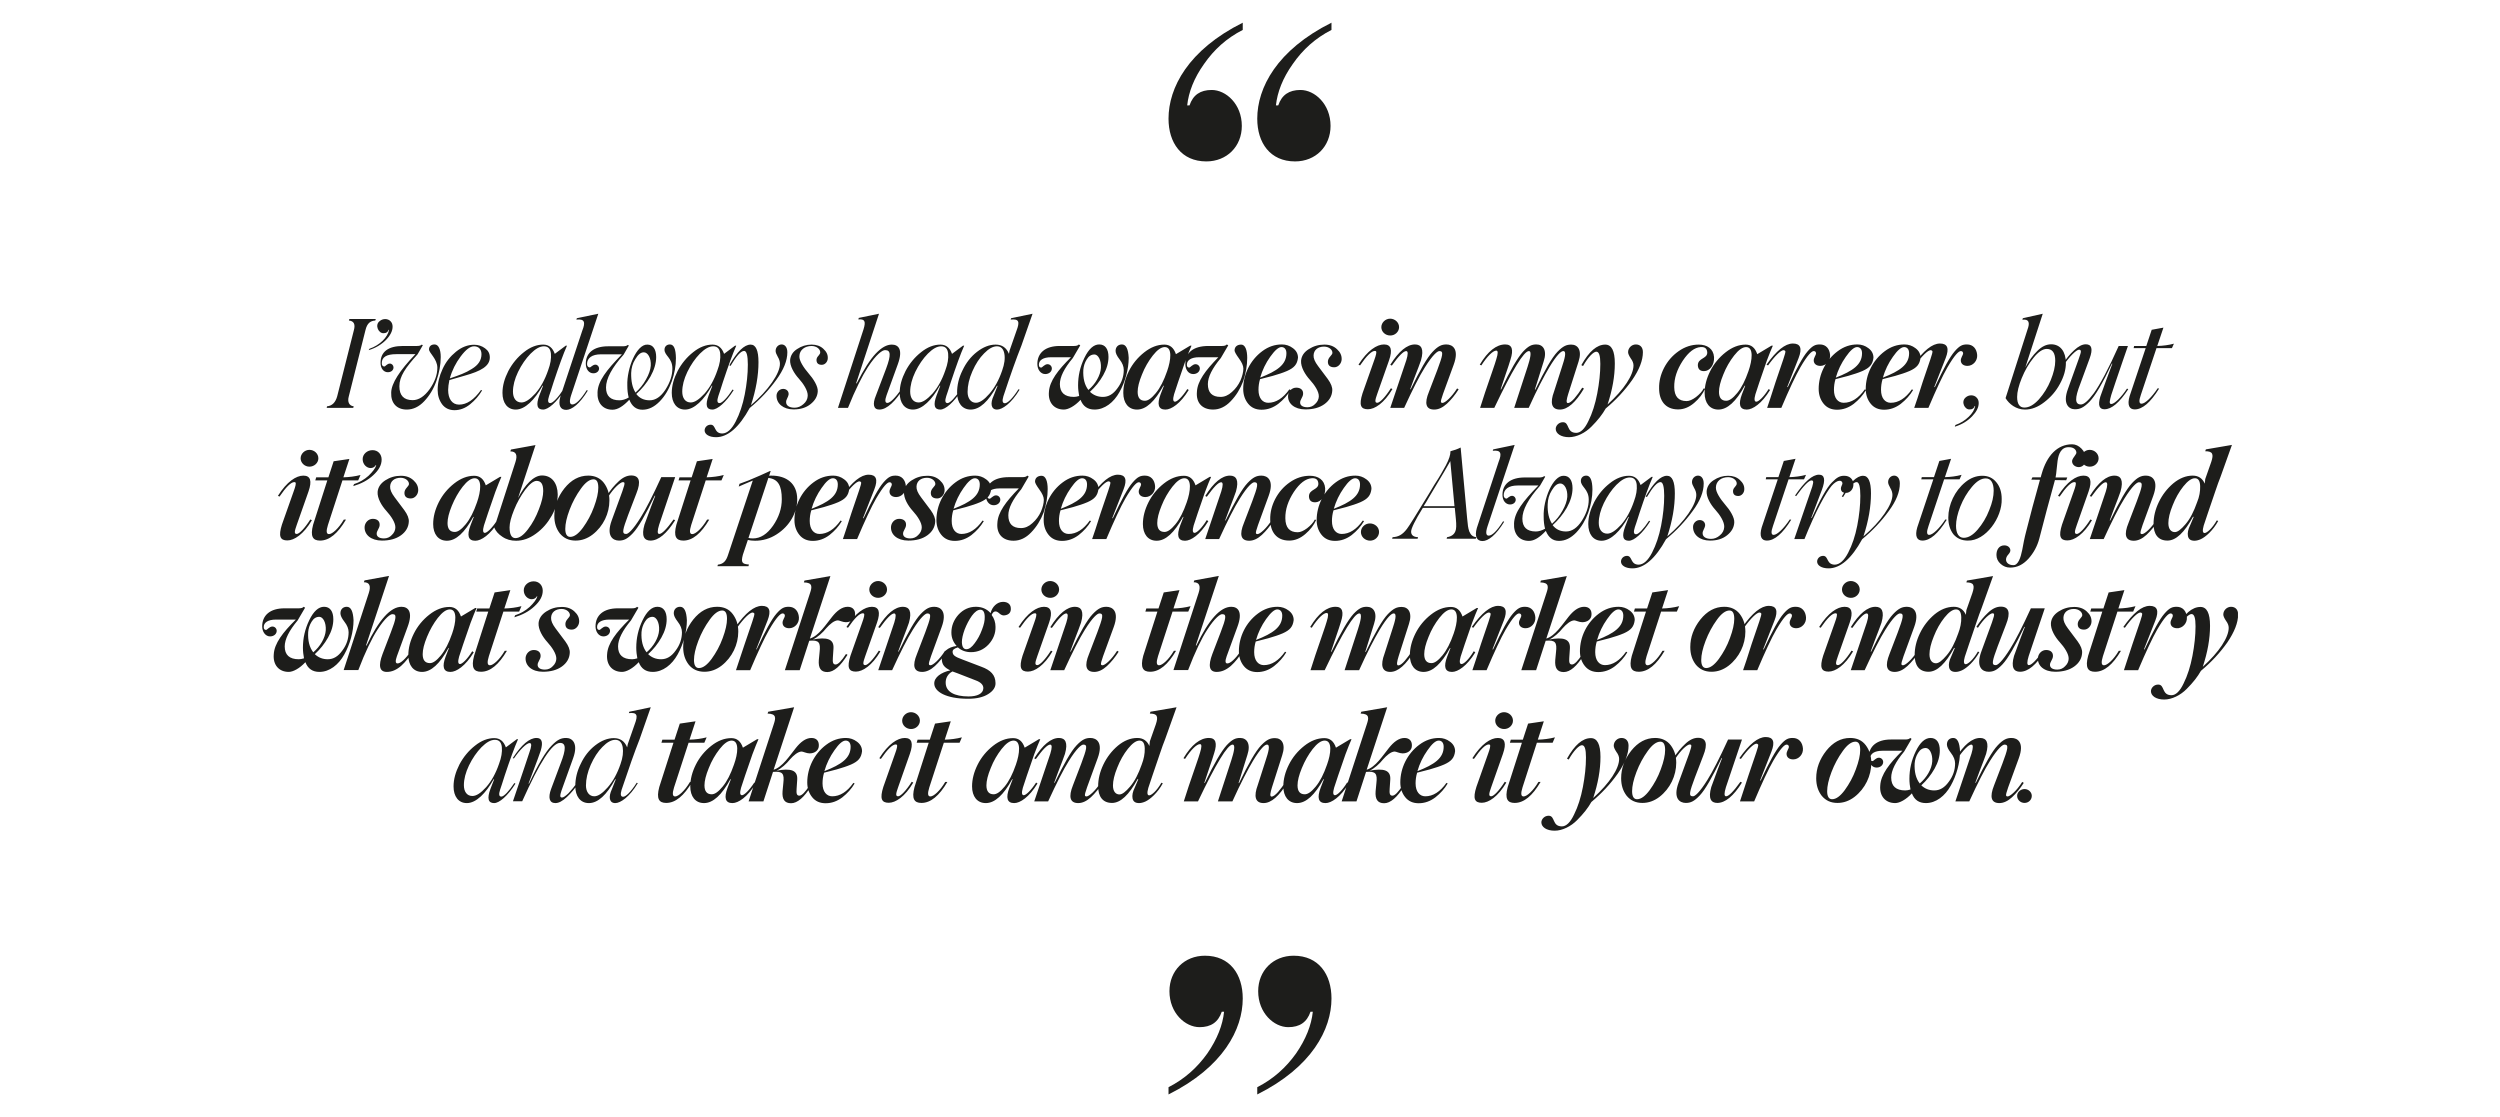
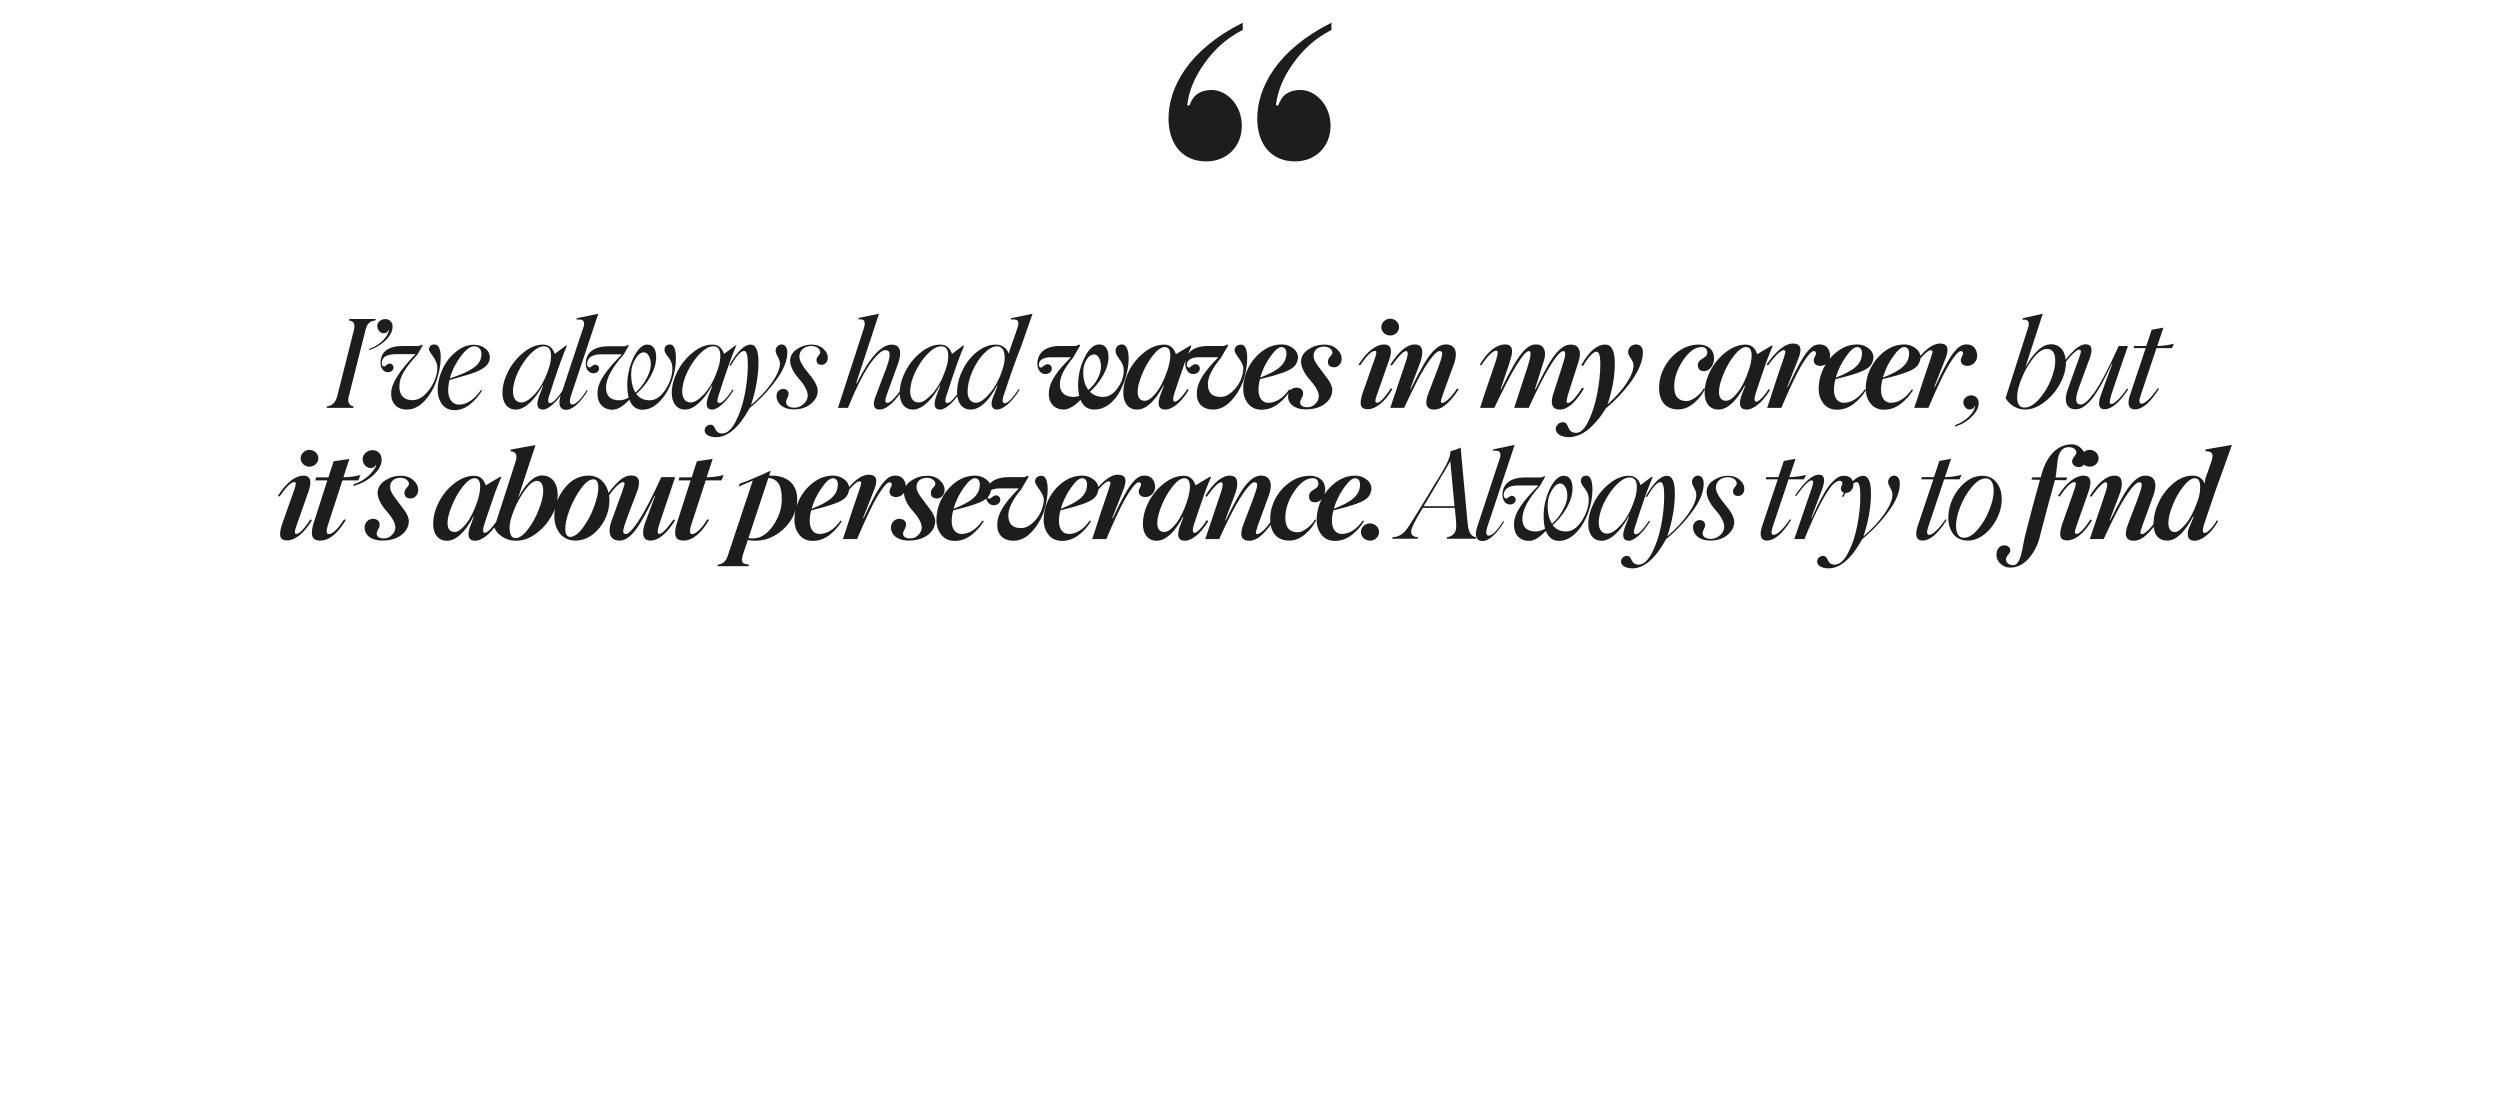
<svg xmlns="http://www.w3.org/2000/svg" xmlns:xlink="http://www.w3.org/1999/xlink" id="Layer_1" x="0px" y="0px" viewBox="0 0 1620 723.9" style="enable-background:new 0 0 1620 723.9;" xml:space="preserve">
  <style type="text/css"> .st0{clip-path:url(#SVGID_00000093873323304330062420000013456503539308813441_);fill:#1D1D1B;} </style>
  <g>
    <defs>
      <rect id="SVGID_1_" x="169.7" y="14.7" width="1280.5" height="694.5" />
    </defs>
    <clipPath id="SVGID_00000059309944269867376190000017865311989434171049_">
      <use xlink:href="#SVGID_1_" style="overflow:visible;" />
    </clipPath>
-     <path style="clip-path:url(#SVGID_00000059309944269867376190000017865311989434171049_);fill:#1D1D1B;" d="M1307.1,515.7 c0,2.6,2.2,4.6,4.8,4.6s4.7-2,4.7-4.6c0-2.3-2.1-4.4-4.7-4.4S1307.1,513.4,1307.1,515.7 M1295.6,520.4c2.7,0,5.5-1.3,8.2-3.8 c2.8-2.6,5.3-5.7,7.6-9.3l-1-0.6c-3.6,5.7-7.8,9.4-9.5,9.4c-0.4,0-0.8-0.2-0.9-0.4c-0.3-0.6,0.2-2.4,1.3-5.5l6.9-18.9 c3.7-10.1-0.7-13.1-4.7-13.1c-3.1,0-5.4,1-9,4.8s-8.1,11.8-14.2,24.3l-0.3-0.1l2.6-7c2.3-5.8,3.8-10,4.4-11.7 c2.1-7.4,0.2-10.3-3.9-10.3c-5.1,0-10.5,4.4-16,13.2l1,0.5c4.5-6.3,7.6-9.4,9.3-9.4c1.3,0,1.3,2,0.1,5.9l-10.4,30.9h9 c5.3-11.6,10.1-21,13.4-26.2c5.1-8.2,8.2-10.7,9.5-10.6c2.9,0,2,3-1.4,12.2l-5.4,14.1C1289.1,516.5,1290.3,520.4,1295.6,520.4 M1240.7,494.6c0.2-2.4,0.9-4.6,2.2-6.7c1.3-2.2,3-3.2,5-3.2c2.4,0,4.5,3.7,4.2,8.7c-0.3,4.9-3.6,10.5-8.1,14.3 C1241.5,504.5,1240.4,500.1,1240.7,494.6 M1265.7,478.2c-2.4,0-4.1,1.6-4.1,4.2c0,1.4,0.8,3.2,2.6,5.5c1.8,2.3,2.7,4.6,2.7,6.8 c0,4.2-1.3,8.2-4.1,11.9c-2.7,3.8-5.8,5.6-9.4,5.6c-3.3,0-6.1-1.1-8.4-3.3c3.4-3.1,6.3-6.7,8.6-10.8c2.3-4.1,3.4-8,3.4-11.8 c0-5.1-2.1-8.1-6-8.1c-3.6,0-6.8,2.9-9.6,8.7c-2.8,5.8-4.1,11.7-4.1,17.8c0,2.5,0.3,4.7,0.7,6.9c-1.3,0.4-2.4,0.6-3.4,0.6 c-6,0-9.1-2.8-9.1-8.3c0-4.6,2.8-10.2,8.4-16.9l4.8-8.2l-0.9-0.6c-0.6,0.7-1.6,1-3.2,1h-9.3c-9.1,0-14.4,4.4-14.4,11.7 c0,3.5,2.1,6.5,5.1,6.5c2.6,0,4.3-1.7,4.3-3.6c0-1.5-1.2-2.8-2.8-2.8c-1.9,0-3.4,2.2-4.1,2.2c-1,0-1.5-0.6-1.5-1.9 c0-2.9,2.8-4.8,7.9-4.8h12.9c-8.4,8.3-13.9,15.4-14.3,22.5c-0.6,6.8,3.3,11.4,9.7,11.4c2.8,0,7-2.2,10.8-6.3 c1.6,4.2,4.6,6.3,9.1,6.3c6.5,0,12.4-4.6,16.1-11.3c3.7-6.6,6-14.8,6-22.2C1269.8,481.1,1268.4,478.2,1265.7,478.2 M1187.2,517.9 c-2.1,0-3.2-1.8-3.2-5.2c0-3.3,0.9-7.4,2.8-12.4c1.9-5,4.4-9.6,7.3-13.6c2.9-4.1,5.7-6.1,8.2-6.1c2.1,0,3.1,1.8,3.1,5.4 c0,3.3-0.9,7.4-2.8,12.5c-1.8,5-4.3,9.5-7.2,13.5C1192.5,515.9,1189.8,517.9,1187.2,517.9 M1190.7,520.3c3.9,0,7.6-1.3,11-3.9 c7-5.4,10.9-13.8,10.9-22.1c0-4.5-1.2-8.2-3.6-11.4s-5.8-4.7-10.1-4.7c-6,0-11.1,2.8-15.5,8.3c-4.3,5.5-6.5,11.4-6.5,17.8 c0,4.6,1.2,8.3,3.6,11.4C1183.1,518.8,1186.4,520.3,1190.7,520.3 M1127.5,519.3h9.2c5-11.8,9.3-21,12.3-26.2 c4.8-8.3,7.4-10.6,8.7-10.6c1,0,1.5,0.6,1.5,1.6c0,0.9-1.6,2.8-1.5,4.6c0.1,2.2,1.9,3.4,4.3,3.4c3.6,0,6.6-3.3,6.3-7.1 c-0.3-3.9-2.6-6.8-6.6-6.8c-2.9,0-4.7,0.7-8,4.5c-3.1,3.6-7.1,10.9-12.8,23.1h-0.4l7.4-18.8c2.4-6.2,1.3-9.4-3.7-9.4 c-5,0-10.7,4.6-17.1,13.7l1,0.5c4.5-6.3,8.3-9.9,10.1-9.9c0.5,0.1,0.8,0.2,1.1,0.6c0.2,0.6-0.3,2.3-1.3,5.3l-5,14.7 C1130.3,510.9,1128.4,516.5,1127.5,519.3 M1100.3,478.1c-2.7,0-5.5,1.3-8.2,3.9c-2.8,2.6-5.3,5.6-7.6,9.2l1,0.6 c3.6-5.7,7.8-9.4,9.5-9.4c0.4,0,0.8,0.2,0.9,0.4c0.3,0.6-0.2,2.4-1.3,5.5l-6.9,18.9c-3.7,10.1,0.7,13.1,4.7,13.1c3.1,0,5.4-1,9-4.8 c3.6-3.8,8.1-11.8,14.2-24.3l0.3,0.1l-2.7,7l-4.3,11.7c-2.1,7.4-0.2,10.3,3.9,10.3c5.1,0,10.5-4.4,16-13.2l-1-0.5 c-4.5,6.3-7.6,9.4-9.3,9.4c-1.3,0-1.3-2-0.1-5.9l10.4-30.9h-9c-5.3,11.6-10.1,21-13.4,26.2c-5.1,8.2-8.2,10.8-9.5,10.6 c-2.9,0-2-3,1.4-12.2l5.4-14.1C1106.8,482,1105.6,478.1,1100.3,478.1 M1060.8,517.9c-2.1,0-3.2-1.8-3.2-5.2c0-3.3,0.9-7.4,2.8-12.4 c1.9-5,4.4-9.6,7.3-13.6c2.9-4.1,5.7-6.1,8.2-6.1c2.1,0,3.1,1.8,3.1,5.4c0,3.3-0.9,7.4-2.8,12.5c-1.8,5-4.3,9.5-7.2,13.5 C1066.1,515.9,1063.4,517.9,1060.8,517.9 M1064.3,520.3c3.9,0,7.6-1.3,11-3.9c7-5.4,10.9-13.8,10.9-22.1c0-4.5-1.2-8.2-3.6-11.4 c-2.4-3.1-5.8-4.7-10.1-4.7c-6,0-11.1,2.8-15.5,8.3c-4.3,5.5-6.5,11.4-6.5,17.8c0,4.6,1.2,8.3,3.6,11.4 C1056.7,518.8,1060,520.3,1064.3,520.3 M1055.3,483.2c0-3.2-1.8-5-4.6-5c-2.6,0-5,2.2-5,5c0,1,0.6,2.3,1.7,4 c1.2,1.6,1.8,3.1,1.8,4.6c0,6.2-6.1,15.6-16.8,25.3c3.1-9.4,4.7-18.2,4.7-26.6c0-8.2-2.1-12.2-6.2-12.2c-5.4,0-10.5,4.4-15.5,13.3 l1.1,0.6c3.4-6,6.8-9.3,8.6-9.3c1.8,0,2.6,2.6,2.6,7.9c0,6-0.7,12.4-2,19.2c-1.3,6.8-3.2,12.8-5.7,17.8c-2.4,5.1-5.1,7.7-7.9,7.7 c-6.5,0-4.2-6.9-8.6-6.9c-2.8,0-4.7,2.3-4.7,4.3c0,3,3.3,5.4,8.6,5.4c5,0,10.6-2.8,14.6-6.9c4.1-4.1,7-7.8,9.2-11.7 c6.6-5.5,12.3-11.6,17.1-18.4C1053,494.5,1055.3,488.5,1055.3,483.2 M995.9,481.3h10.2l1.5-3.5c-3.5,0.9-7.2,1.4-11.1,1.5l3.9-11.9 l-10.2,1.5l-3.4,10.4H979l-0.6,2h7.8l-9.2,28.7c-2,7.6-0.2,10.3,4.5,10.3c6,0,11.5-4.6,16.8-13.6h-1.4c-3.4,5.8-7.5,9.4-9.6,9.4 c-1.8,0-1.9-2-0.7-5.9L995.9,481.3z M954.1,491.3l1,0.5c4.3-6.3,7.5-9.4,9.6-9.4c0.4,0,0.7,0.1,0.8,0.3c0.4,0.6,0,2.4-1.2,5.7 l-7.6,21.5c-2.4,7.6-1.2,10.3,3.5,10.3c4.4,0,10.5-3.9,15.9-13.1l-1-0.5c-3.6,5.7-7.2,9.4-8.8,9.4c-1.9,0-1.4-1.9,0-5.9l7.6-21.6 c2.4-6.9,1.3-10.3-3.3-10.3C965.9,478.2,959.9,482.1,954.1,491.3 M980.4,467c0-3.1-2.7-5.5-5.8-5.5c-3.1,0-5.7,2.6-5.7,5.5 c0,3,2.6,5.4,5.7,5.4C977.7,472.5,980.4,470,980.4,467 M932.3,479.9c1.9,0,3.2,1.4,3.2,4c0,7.4-6,11.5-17,15.8 c1.4-4.9,3.6-9.4,6.5-13.5C927.9,482,930.3,479.9,932.3,479.9 M926.4,498.6c4.3-1.3,6.1-1.8,9.4-3.2c4.7-2.1,6.6-4.3,7.1-8.6 c0-2.5-1.1-4.6-3.3-6.2c-2.1-1.6-4.5-2.4-7.1-2.4c-4.6,0-8.8,1.4-12.8,4.4c-7.8,5.8-12.3,15.1-12.3,24.4c0,3.8,1.1,7,3.2,9.6 c2.1,2.6,5,3.9,8.7,3.9c3.9,0,7.5-1.3,10.8-3.8c3.3-2.6,6-5.6,8-9l-0.8-0.4c-4.1,5.8-8.7,8.7-13.7,8.7c-3.6,0-6.3-2.9-6.3-8.4 c0-2.2,0.3-4.6,1-6.9L926.4,498.6z M910.1,478.2c-3.7,0-7.1,2.7-10.1,6.5c-4.1,5.1-8.7,12.4-14.4,14.1l13.3-40.5l-16.8,2.9 l-0.4,1.2c5.9,0.1,5.3,3,4,6.9l-16.3,50h9.6l6.2-19.1c6.4-0.6,7.4,1.2,6.7,7.3l-0.5,5.2c-0.4,5.2,1.3,7.8,5.5,7.8 c4.1,0,8.5-3.8,13.1-11.2l-1-0.5c-2.9,4.6-5.2,6.8-6.7,6.8c-1.8,0-2-1.5-1.8-4.4l0.4-6c0.4-6.2-4.2-7.5-13.4-5.8 c3-1.3,6.6-4.6,8.7-7.3c2.3-2.6,5.2-5.1,7.6-5.1c0.8,0,3.2,1.2,5.1,1.2c3.3,0,5.9-1.9,6-4.8C915.1,480.3,913.4,478.2,910.1,478.2 M859.9,495.5c-2.1,6.1-4.5,10.8-7.3,14.2c-2.8,3.4-5.1,5-7.1,5c-3.1,0-4.7-1.9-4.7-5.8c0-2.9,0.9-6.6,2.8-11.2s4.2-8.7,7-12.3 c2.9-3.7,5.5-5.5,7.8-5.5C863.5,479.9,862.5,488.4,859.9,495.5 M865.1,515.3c-1.3,0-1.5-1.6-0.6-4.8c0.1-0.2,1-2.9,2.6-7.9 c1.7-5,3.3-9.7,4.8-13.9c1.6-4.2,2.9-7.5,3.9-9.7h-0.9l-9.2,5.5c-1.4-4.2-3.9-6.2-7.5-6.2c-4.5,0-8.8,1.7-13,5 c-4.2,3.3-7.6,7.4-10,12.2c-2.4,4.8-3.6,9.5-3.6,14.1c0,6.5,3.3,10.8,8.9,10.8c5.8,0,11.5-5.2,17.1-15.5l0.3,0.1l-2.1,5.4 c-2.5,6.6-1.5,10,3.1,10c3.8,0,9.7-3.8,15.1-12.7L873,507C869.6,512.5,866.4,515.3,865.1,515.3 M767.1,519.3h9.2 c11.7-24.6,19.2-36.8,22.4-36.8c2.1,0,0.8,5.1-0.8,10.1l-8.7,26.7h9.4c5.3-11.8,10.2-21,13.3-26.2c5-8.3,7.7-10.6,9.1-10.6 c2.4,0,0.8,5.2-0.8,10.1l-5.2,16.2c-2.6,7-1.8,11.6,3.8,11.6c5,0,10.2-4.6,15.6-13.6l-1.1-0.6c-1.6,2.6-3.4,5-5.1,7 c-1.8,2-3.2,3-4.2,3c-1.4,0-0.8-2.6,0.2-5.9l6.7-21c2.4-7.3-0.4-11-4.7-11c-3.1,0-5.3,0.9-9,4.7c-3.6,3.8-8.1,11.7-14.3,24.5 l-0.3-0.1l5.7-18.2c2.4-7.3-0.4-11-4.7-11c-3,0-5.1,0.9-8.7,4.7c-3.4,3.8-8.1,11.7-14.2,24.5l-0.3-0.1l2.5-7.5 c2.1-6.2,3.5-10.2,3.9-11.8c2.1-6.5,1-9.8-3.4-9.8c-5.7,0-11.3,4.4-16.5,13.1l1,0.5c4-6.2,7.6-9.6,9.7-9.6c1.2,0,1.2,1.8,0,5.6 c-0.4,1.4-1.3,4.2-2.7,8.2l-4.6,13.4L767.1,519.3z M739.8,495.5c-2.1,6-4.5,10.7-7.5,14.2c-2.9,3.4-5.1,5.1-6.9,5.1 c-2.4,0-4.2-1.9-4.2-5.8c0-3.1,0.9-7,2.8-11.6c1.8-4.6,4.1-8.7,6.9-12.2c2.8-3.5,5.3-5.3,7.5-5.3s3.3,1.7,3.4,5.1 S741.2,491.9,739.8,495.5 M755,479l7.4-20.7l-16.9,2.9l-0.4,1.2c4.8,0,5.6,1.8,3.9,6.9l-3.9,11.1l-0.3,3c-1.5-3.4-4.1-5.2-7.8-5.2 c-4.4,0-8.6,1.7-12.6,5c-3.9,3.3-7.1,7.4-9.4,12.2c-2.3,4.8-3.4,9.5-3.4,14.1c0,6.6,2.9,10.8,9,10.8c5.5,0,11-5.2,16.6-15.5 l0.4,0.2l-2.3,5.4c-1.3,2.6-1.8,5-1.4,7c0.4,2,1.8,3,4.2,3c1.2,0,2.5-0.3,4.1-1c3.1-1.4,8-5.7,11.3-11.8l-0.9-0.4 c-3.1,5.4-6.5,8.2-7.9,8.2c-1.3,0-1.5-1.6-0.6-4.8l2.7-8.1l4.6-13.5C752.9,484.5,754.1,481.2,755,479 M698.7,520.4 c2.7,0,5.5-1.3,8.2-3.8c2.8-2.6,5.3-5.7,7.6-9.3l-1-0.6c-3.6,5.7-7.8,9.4-9.5,9.4c-0.4,0-0.8-0.2-0.9-0.4c-0.3-0.6,0.2-2.4,1.3-5.5 l6.9-18.9c3.7-10.1-0.7-13.1-4.7-13.1c-3.1,0-5.4,1-9,4.8s-8.1,11.8-14.2,24.3l-0.3-0.1l2.6-7c2.3-5.8,3.8-10,4.4-11.7 c2.1-7.4,0.2-10.3-3.9-10.3c-5.1,0-10.5,4.4-16,13.2l1,0.5c4.5-6.3,7.6-9.4,9.3-9.4c1.3,0,1.3,2,0.1,5.9l-10.4,30.9h9 c5.3-11.6,10.1-21,13.4-26.2c5.1-8.2,8.2-10.7,9.5-10.6c2.9,0,2,3-1.4,12.2l-5.4,14.1C692.2,516.5,693.4,520.4,698.7,520.4 M658.3,495.5c-2.1,6.1-4.5,10.8-7.3,14.2c-2.8,3.4-5.1,5-7.1,5c-3.1,0-4.7-1.9-4.7-5.8c0-2.9,0.9-6.6,2.8-11.2 c1.8-4.6,4.2-8.7,7-12.3c2.9-3.7,5.5-5.5,7.8-5.5C661.8,479.9,660.8,488.4,658.3,495.5 M663.4,515.3c-1.3,0-1.5-1.6-0.6-4.8 c0.1-0.2,1-2.9,2.6-7.9c1.7-5,3.3-9.7,4.8-13.9c1.6-4.2,2.9-7.5,3.9-9.7h-0.9l-9.2,5.5c-1.4-4.2-3.9-6.2-7.5-6.2 c-4.5,0-8.8,1.7-13,5s-7.6,7.4-10,12.2c-2.4,4.8-3.6,9.5-3.6,14.1c0,6.5,3.3,10.8,8.9,10.8c5.8,0,11.5-5.2,17.1-15.5l0.3,0.1 l-2.1,5.4c-2.5,6.6-1.5,10,3.1,10c3.8,0,9.7-3.8,15.1-12.7l-0.9-0.6C667.9,512.5,664.7,515.3,663.4,515.3 M611.6,481.3h10.2 l1.5-3.5c-3.5,0.9-7.2,1.4-11.1,1.5l3.9-11.9l-10.2,1.5l-3.4,10.4h-7.9l-0.6,2h7.8l-9.2,28.7c-2,7.6-0.2,10.3,4.5,10.3 c6,0,11.5-4.6,16.8-13.6h-1.4c-3.4,5.8-7.5,9.4-9.6,9.4c-1.8,0-1.9-2-0.7-5.9L611.6,481.3z M569.8,491.3l1,0.5 c4.3-6.3,7.5-9.4,9.6-9.4c0.4,0,0.7,0.1,0.8,0.3c0.4,0.6,0,2.4-1.2,5.7l-7.6,21.5c-2.4,7.6-1.2,10.3,3.5,10.3 c4.4,0,10.5-3.9,15.9-13.1l-1-0.5c-3.6,5.7-7.2,9.4-8.8,9.4c-1.9,0-1.4-1.9,0-5.9l7.6-21.6c2.4-6.9,1.3-10.3-3.3-10.3 C581.6,478.2,575.6,482.1,569.8,491.3 M596.1,467c0-3.1-2.7-5.5-5.8-5.5c-3.1,0-5.7,2.6-5.7,5.5c0,3,2.6,5.4,5.7,5.4 C593.4,472.5,596.1,470,596.1,467 M548,479.9c1.9,0,3.2,1.4,3.2,4c0,7.4-6,11.5-17,15.8c1.4-4.9,3.6-9.4,6.5-13.5 C543.6,482,546,479.9,548,479.9 M542.1,498.6c4.3-1.3,6.1-1.8,9.4-3.2c4.7-2.1,6.6-4.3,7.1-8.6c0-2.5-1.1-4.6-3.3-6.2 c-2.1-1.6-4.5-2.4-7.1-2.4c-4.6,0-8.8,1.4-12.8,4.4c-7.8,5.8-12.3,15.1-12.3,24.4c0,3.8,1.1,7,3.2,9.6c2.1,2.6,5,3.9,8.7,3.9 c3.9,0,7.5-1.3,10.8-3.8c3.3-2.6,6-5.6,8-9l-0.8-0.4c-4.1,5.8-8.7,8.7-13.7,8.7c-3.6,0-6.3-2.9-6.3-8.4c0-2.2,0.3-4.6,1-6.9 L542.1,498.6z M525.8,478.2c-3.7,0-7.1,2.7-10.1,6.5c-4.1,5.1-8.7,12.4-14.4,14.1l13.3-40.5l-16.8,2.9l-0.4,1.2 c5.9,0.1,5.3,3,4,6.9l-16.3,50h9.6l6.2-19.1c6.4-0.6,7.4,1.2,6.7,7.3l-0.5,5.2c-0.4,5.2,1.3,7.8,5.5,7.8c4.1,0,8.5-3.8,13.1-11.2 l-1-0.5c-2.9,4.6-5.2,6.8-6.7,6.8c-1.8,0-2-1.5-1.8-4.4l0.4-6c0.4-6.2-4.2-7.5-13.4-5.8c3-1.3,6.6-4.6,8.7-7.3 c2.3-2.6,5.2-5.1,7.6-5.1c0.8,0,3.2,1.2,5.1,1.2c3.3,0,5.9-1.9,6-4.8C530.8,480.3,529.2,478.2,525.8,478.2 M475.6,495.5 c-2.1,6.1-4.5,10.8-7.3,14.2c-2.8,3.4-5.1,5-7.1,5c-3.1,0-4.7-1.9-4.7-5.8c0-2.9,0.9-6.6,2.8-11.2c1.8-4.6,4.2-8.7,7-12.3 c2.9-3.7,5.5-5.5,7.8-5.5C479.2,479.9,478.2,488.4,475.6,495.5 M480.8,515.3c-1.3,0-1.5-1.6-0.6-4.8c0.1-0.2,1-2.9,2.6-7.9 c1.7-5,3.3-9.7,4.8-13.9c1.6-4.2,2.9-7.5,3.9-9.7h-0.9l-9.2,5.5c-1.4-4.2-3.9-6.2-7.5-6.2c-4.5,0-8.8,1.7-13,5 c-4.2,3.3-7.6,7.4-10,12.2c-2.4,4.8-3.6,9.5-3.6,14.1c0,6.5,3.3,10.8,8.9,10.8c5.8,0,11.5-5.2,17.1-15.5l0.3,0.1l-2.1,5.4 c-2.5,6.6-1.5,10,3.1,10c3.8,0,9.7-3.8,15.1-12.7l-0.9-0.6C485.3,512.5,482.1,515.3,480.8,515.3 M446.2,481.3h10.2l1.5-3.5 c-3.5,0.9-7.2,1.4-11.1,1.5l3.9-11.9l-10.2,1.5l-3.4,10.4h-7.9l-0.6,2h7.8l-9.2,28.7c-2,7.6-0.2,10.3,4.5,10.3 c6,0,11.5-4.6,16.8-13.6h-1.4c-3.4,5.8-7.5,9.4-9.6,9.4c-1.8,0-1.9-2-0.7-5.9L446.2,481.3z M402.1,495.1 c-2.1,6.2-4.9,11.2-8.3,15.1c-3.4,3.9-6.3,5.8-8.7,5.8c-3.4,0-5.4-3-5.4-7c0-4.2,1-8.6,3.1-13.4c2.1-4.7,4.6-8.6,7.6-11.6 c3-3.1,5.8-4.6,8.3-4.6c2.6,0,4.2,1.6,4.8,4.7C404,487.3,403.6,490.9,402.1,495.1 M414.5,478.9l7.2-20.6l-13.9,2.9l-0.3,0.9 c5.5-0.6,6,1.4,3.8,7.2l-4.5,12.9l-0.4,2.1c-1.6-4-4.5-6-8.6-6s-8.1,1.6-12.1,4.7s-7.1,7.1-9.4,12c-2.4,4.8-3.5,9.6-3.5,14.4 c0,6.5,3.2,11,8.8,11c5.8,0,11.5-5.2,17.1-15.5l0.3,0.2l-2.5,6.3c-2.3,4.9-1.8,9,2.2,9c3.3,0,9.2-3.9,14.6-12.9l-0.7-0.3 c-4,6.3-7.2,9.1-8.8,9.1s-1.9-1.5-1-4.5C407.4,498.1,411.2,487.2,414.5,478.9 M359.9,520.4c2.2,0,4.6-1.3,7.4-3.9 c2.8-2.6,5.3-5.6,7.5-9L374,507c-1.8,2.7-3.7,5-5.6,7c-1.9,1.8-3.3,2.8-4.2,2.8c-0.6,0-1-0.2-1.1-0.8c-0.2-0.6,0.3-2.6,1.5-5.8 l6.8-18.9c3.5-9.7-0.6-13.1-4.5-13.1c-3.3,0-5.6,1-9.4,4.9c-3.8,3.8-8.7,11.9-14.7,24.7l-0.3-0.1l2.8-7.4 c2.4-6.4,4.2-11.1,5.1-13.9c1.7-5.7,0.6-8.2-2.7-8.2c-4.6,0-9.7,4.3-15.4,13l0.7,0.3c3.9-5.8,8.3-10,10.2-10c1.6,0,1.1,2.6-0.1,5.9 c-0.6,2-4.2,12.6-10.7,31.8h6c11.3-25.2,19.4-37.8,24.5-37.8c4,0,4,4.1,0.4,13.3l-6.2,16.6C355.1,516.8,355.9,520.4,359.9,520.4 M306.1,515.8c-3.6,0-5.5-2.9-5.5-7c0-3.9,1.1-8.2,3.3-12.8c2.3-4.7,5-8.6,8.1-11.8c3.2-3.2,6-4.8,8.7-4.8c2.7,0,4.2,1.6,4.5,4.8 c0.3,3.1-0.3,6.7-1.8,10.7c-2.1,6.2-4.9,11.2-8.3,15.1C311.6,513.9,308.7,515.8,306.1,515.8 M324.9,516.2c-1.6,0-1.8-1.5-0.8-4.6 c0.4-1,1.4-4.2,3-9.2c3.4-10.2,6.2-18,8.6-23.4h-0.8l-7.1,5.3c-1.4-4-3.9-6-7.5-6c-4.2,0-8.4,1.6-12.5,4.9 c-4.1,3.2-7.5,7.3-10.1,12.2c-2.5,4.9-3.8,9.6-3.8,14.2c0,6.5,3.2,10.8,8.6,10.8c6,0,12.3-6.3,17.4-15.5l0.3,0.1l-2.4,6.2 c-2.3,6.2-1.5,9.2,2.4,9.2c3.3,0,8.8-4.6,13.8-12.6l-0.7-0.4C329.9,512.6,326.5,516.2,324.9,516.2" />
-     <path style="clip-path:url(#SVGID_00000059309944269867376190000017865311989434171049_);fill:#1D1D1B;" d="M1450.3,398.2 c0-3.2-1.8-5-4.6-5c-2.6,0-5,2.2-5,5c0,1,0.6,2.3,1.7,4c1.2,1.6,1.8,3.1,1.8,4.6c0,6.2-6.1,15.6-16.8,25.3 c3.1-9.4,4.7-18.2,4.7-26.6c0-8.2-2.1-12.2-6.2-12.2c-5.4,0-10.5,4.4-15.5,13.3l1.1,0.6c3.4-6,6.8-9.3,8.6-9.3s2.6,2.6,2.6,7.9 c0,6-0.7,12.4-2,19.2c-1.3,6.8-3.2,12.8-5.7,17.8c-2.4,5.1-5.1,7.7-7.9,7.7c-6.5,0-4.2-6.9-8.6-6.9c-2.8,0-4.7,2.3-4.7,4.3 c0,3,3.3,5.4,8.6,5.4c5,0,10.6-2.8,14.6-6.9c4.1-4.1,7-7.8,9.2-11.7c6.6-5.5,12.3-11.6,17.1-18.4 C1447.9,409.5,1450.3,403.5,1450.3,398.2 M1376.3,434.3h9.2c5-11.8,9.3-21,12.3-26.2c4.8-8.3,7.4-10.6,8.7-10.6 c1,0,1.5,0.6,1.5,1.6c0,0.9-1.6,2.8-1.5,4.6c0.1,2.2,1.9,3.4,4.3,3.4c3.6,0,6.6-3.3,6.3-7.1c-0.3-3.9-2.6-6.8-6.6-6.8 c-2.9,0-4.7,0.7-8,4.5c-3.1,3.6-7.1,10.9-12.8,23.1h-0.4l7.4-18.8c2.4-6.2,1.3-9.4-3.7-9.4c-5,0-10.7,4.6-17.1,13.7l1,0.5 c4.5-6.3,8.3-9.9,10.1-9.9c0.5,0.1,0.8,0.2,1.1,0.6c0.2,0.6-0.3,2.3-1.3,5.3l-5,14.7C1379.1,425.9,1377.2,431.5,1376.3,434.3 M1372.1,396.3h10.2l1.5-3.5c-3.5,0.9-7.2,1.4-11.1,1.5l3.9-11.9l-10.2,1.5l-3.4,10.4h-7.9l-0.6,2h7.8l-9.2,28.7 c-2,7.6-0.2,10.3,4.5,10.3c6,0,11.5-4.6,16.8-13.6h-1.4c-3.4,5.8-7.5,9.4-9.6,9.4c-1.8,0-1.9-2-0.7-5.9L1372.1,396.3z M1331.8,435.3c5,0,9.1-1.1,12.3-3.4c3.2-2.3,4.9-5.3,5.1-8.7c0.2-2.2-0.8-4.7-2.9-7.6c-2.1-2.9-4.2-5.7-6.3-8.4 c-2.1-2.8-3-5-2.9-6.9c0.1-3.5,2.8-5.7,6.8-5.7c3.3,0,5.6,2.2,5.4,4.2c-0.1,0.6-0.6,1.3-1.5,2.3s-1.3,2-1.4,2.9 c-0.2,2.6,1.2,4,4.1,4c2.7,0,4.7-2.6,4.8-5.1c0.1-2.5-0.9-4.7-3-6.6c-2.1-2-4.8-3-8.2-3c-3.8,0-7.1,1-10.2,3c-3,2-4.6,4.4-4.9,7.4 c-0.3,4.2,2.7,9.1,5.7,12.4s6,7.7,5.8,10.9c-0.1,1.7-0.8,3.3-2.3,4.7c-1.3,1.4-3,2.2-5.1,2.2c-3.3,0-4.8-1.4-4.7-3.2 c0-1.6,1.7-3.3,1.9-5.2c0.3-2.6-1.4-4.3-4.4-4.3c-2.9,0-5,2.4-5.3,4.9C1320.1,431.4,1324.6,435.3,1331.8,435.3 M1296.5,393.1 c-2.7,0-5.5,1.3-8.2,3.9c-2.8,2.6-5.3,5.6-7.6,9.2l1,0.6c3.6-5.7,7.8-9.4,9.5-9.4c0.4,0,0.8,0.2,0.9,0.4c0.3,0.6-0.2,2.4-1.3,5.5 l-6.9,18.9c-3.7,10.1,0.7,13.1,4.7,13.1c3.1,0,5.4-1,9-4.8s8.1-11.8,14.2-24.3l0.3,0.1l-2.7,7l-4.3,11.7 c-2.1,7.4-0.2,10.3,3.9,10.3c5.1,0,10.5-4.4,16-13.2l-1-0.5c-4.5,6.3-7.6,9.4-9.3,9.4c-1.3,0-1.3-2-0.1-5.9l10.4-30.9h-9 c-5.3,11.6-10.1,21-13.4,26.2c-5.1,8.2-8.2,10.8-9.5,10.6c-2.9,0-2-3,1.4-12.2l5.4-14.1C1303,397,1301.8,393.1,1296.5,393.1 M1268.9,410.5c-2.1,6-4.5,10.7-7.5,14.2c-2.9,3.4-5.1,5.1-6.9,5.1c-2.4,0-4.2-1.9-4.2-5.8c0-3.1,0.9-7,2.8-11.6 c1.8-4.6,4.1-8.7,6.9-12.2c2.8-3.5,5.3-5.3,7.5-5.3c2.2,0,3.3,1.7,3.4,5.1S1270.3,406.9,1268.9,410.5 M1284.1,394l7.4-20.7 l-16.9,2.9l-0.4,1.2c4.8,0,5.6,1.8,3.9,6.9l-3.9,11.1l-0.3,3c-1.5-3.4-4.1-5.2-7.8-5.2c-4.4,0-8.6,1.7-12.6,5 c-3.9,3.3-7.1,7.4-9.4,12.2c-2.3,4.8-3.4,9.5-3.4,14.1c0,6.6,2.9,10.8,9,10.8c5.5,0,11-5.2,16.6-15.5l0.4,0.2l-2.3,5.4 c-1.3,2.6-1.8,5-1.4,7c0.4,2,1.8,3,4.2,3c1.2,0,2.5-0.3,4.1-1c3.1-1.4,8-5.7,11.3-11.8l-0.9-0.4c-3.1,5.4-6.5,8.2-7.9,8.2 c-1.3,0-1.5-1.6-0.6-4.8l2.7-8.1l4.6-13.5C1282,399.5,1283.2,396.2,1284.1,394 M1227.8,435.4c2.7,0,5.5-1.3,8.2-3.8 c2.8-2.6,5.3-5.7,7.6-9.3l-1-0.6c-3.6,5.7-7.8,9.4-9.5,9.4c-0.4,0-0.8-0.2-0.9-0.4c-0.3-0.6,0.2-2.4,1.3-5.5l6.9-18.9 c3.7-10.1-0.7-13.1-4.7-13.1c-3.1,0-5.4,1-9,4.8c-3.6,3.8-8.1,11.8-14.2,24.3l-0.3-0.1l2.6-7c2.3-5.8,3.8-10,4.4-11.7 c2.1-7.4,0.2-10.3-3.9-10.3c-5.1,0-10.5,4.4-16,13.2l1,0.5c4.5-6.3,7.6-9.4,9.3-9.4c1.3,0,1.3,2,0.1,5.9l-10.4,30.9h9 c5.3-11.6,10.1-21,13.4-26.2c5.1-8.2,8.2-10.7,9.5-10.6c2.9,0,2,3-1.4,12.2l-5.4,14.1C1221.3,431.5,1222.5,435.4,1227.8,435.4 M1178.8,406.3l1,0.5c4.3-6.3,7.5-9.4,9.6-9.4c0.4,0,0.7,0.1,0.8,0.3c0.4,0.6,0,2.4-1.2,5.7l-7.6,21.5c-2.4,7.6-1.2,10.3,3.5,10.3 c4.4,0,10.5-3.9,15.9-13.1l-1-0.5c-3.6,5.7-7.2,9.4-8.8,9.4c-1.9,0-1.4-1.9,0-5.9l7.6-21.6c2.4-6.9,1.3-10.3-3.3-10.3 C1190.6,393.2,1184.6,397.1,1178.8,406.3 M1205.1,382c0-3.1-2.7-5.5-5.8-5.5c-3.1,0-5.7,2.6-5.7,5.5c0,3,2.6,5.4,5.7,5.4 C1202.4,387.5,1205.1,385,1205.1,382 M1129.5,434.3h9.2c5-11.8,9.3-21,12.3-26.2c4.8-8.3,7.4-10.6,8.7-10.6c1,0,1.5,0.6,1.5,1.6 c0,0.9-1.6,2.8-1.5,4.6c0.1,2.2,1.9,3.4,4.3,3.4c3.6,0,6.6-3.3,6.3-7.1c-0.3-3.9-2.6-6.8-6.6-6.8c-2.9,0-4.7,0.7-8,4.5 c-3.1,3.6-7.1,10.9-12.8,23.1h-0.4l7.4-18.8c2.4-6.2,1.3-9.4-3.7-9.4s-10.7,4.6-17.1,13.7l1,0.5c4.5-6.3,8.3-9.9,10.1-9.9 c0.5,0.1,0.8,0.2,1.1,0.6c0.2,0.6-0.3,2.3-1.3,5.3l-5,14.7C1132.4,425.9,1130.5,431.5,1129.5,434.3 M1105.6,432.9 c-2.1,0-3.2-1.8-3.2-5.2c0-3.3,0.9-7.4,2.8-12.4c1.9-5,4.4-9.6,7.3-13.6c2.9-4.1,5.7-6.1,8.2-6.1c2.1,0,3.1,1.8,3.1,5.4 c0,3.3-0.9,7.4-2.8,12.5c-1.8,5-4.3,9.5-7.2,13.5C1110.9,430.9,1108.2,432.9,1105.6,432.9 M1109.1,435.3c3.9,0,7.6-1.3,11-3.9 c7-5.4,10.9-13.8,10.9-22.1c0-4.5-1.2-8.2-3.6-11.4c-2.4-3.1-5.8-4.7-10.1-4.7c-6,0-11.1,2.8-15.5,8.3c-4.3,5.5-6.5,11.4-6.5,17.8 c0,4.6,1.2,8.3,3.6,11.4C1101.5,433.8,1104.8,435.3,1109.1,435.3 M1076.4,396.3h10.2l1.5-3.5c-3.5,0.9-7.2,1.4-11.1,1.5l3.9-11.9 l-10.2,1.5l-3.4,10.4h-7.9l-0.6,2h7.8l-9.2,28.7c-2,7.6-0.2,10.3,4.5,10.3c6,0,11.5-4.6,16.8-13.6h-1.4c-3.4,5.8-7.5,9.4-9.6,9.4 c-1.8,0-1.9-2-0.7-5.9L1076.4,396.3z M1048.7,394.9c1.9,0,3.2,1.4,3.2,4c0,7.4-6,11.5-17,15.8c1.4-4.9,3.6-9.4,6.5-13.5 C1044.3,397,1046.7,394.9,1048.7,394.9 M1042.8,413.6c4.3-1.3,6.1-1.8,9.4-3.2c4.7-2.1,6.6-4.3,7.1-8.6c0-2.5-1.1-4.6-3.3-6.2 c-2.1-1.6-4.5-2.4-7.1-2.4c-4.6,0-8.8,1.4-12.8,4.4c-7.8,5.8-12.3,15.1-12.3,24.4c0,3.8,1.1,7,3.2,9.6c2.1,2.6,5,3.9,8.7,3.9 c3.9,0,7.5-1.3,10.8-3.8c3.3-2.6,6-5.6,8-9l-0.8-0.4c-4.1,5.8-8.7,8.7-13.7,8.7c-3.6,0-6.3-2.9-6.3-8.4c0-2.2,0.3-4.6,1-6.9 L1042.8,413.6z M1026.5,393.2c-3.7,0-7.1,2.7-10.1,6.5c-4.1,5.1-8.7,12.4-14.4,14.1l13.3-40.5l-16.8,2.9l-0.4,1.2 c5.9,0.1,5.3,3,4,6.9l-16.3,50h9.6l6.2-19.1c6.4-0.6,7.4,1.2,6.7,7.3l-0.5,5.2c-0.4,5.2,1.3,7.8,5.5,7.8s8.5-3.8,13.1-11.2l-1-0.5 c-2.9,4.6-5.2,6.8-6.7,6.8c-1.8,0-2-1.5-1.8-4.4l0.4-6c0.4-6.2-4.2-7.5-13.4-5.8c3-1.3,6.6-4.6,8.7-7.3c2.3-2.6,5.2-5.1,7.6-5.1 c0.8,0,3.2,1.2,5.1,1.2c3.3,0,5.9-1.9,6-4.8C1031.5,395.3,1029.9,393.2,1026.5,393.2 M954.1,434.3h9.2c5-11.8,9.3-21,12.3-26.2 c4.8-8.3,7.4-10.6,8.7-10.6c1,0,1.5,0.6,1.5,1.6c0,0.9-1.6,2.8-1.5,4.6c0.1,2.2,1.9,3.4,4.3,3.4c3.6,0,6.6-3.3,6.3-7.1 c-0.3-3.9-2.6-6.8-6.6-6.8c-2.9,0-4.7,0.7-8,4.5c-3.1,3.6-7.1,10.9-12.8,23.1h-0.4l7.4-18.8c2.4-6.2,1.3-9.4-3.7-9.4 s-10.7,4.6-17.1,13.7l1,0.5c4.5-6.3,8.3-9.9,10.1-9.9c0.5,0.1,0.8,0.2,1.1,0.6c0.2,0.6-0.3,2.3-1.3,5.3l-5,14.7 C957,425.9,955,431.5,954.1,434.3 M942,410.5c-2.1,6.1-4.5,10.8-7.3,14.2c-2.8,3.4-5.1,5-7.1,5c-3.1,0-4.7-1.9-4.7-5.8 c0-2.9,0.9-6.6,2.8-11.2c1.8-4.6,4.2-8.7,7-12.3c2.9-3.7,5.5-5.5,7.8-5.5C945.5,394.9,944.5,403.4,942,410.5 M947.1,430.3 c-1.3,0-1.5-1.6-0.6-4.8c0.1-0.2,1-2.9,2.6-7.9c1.7-5,3.3-9.7,4.8-13.9c1.6-4.2,2.9-7.5,3.9-9.7h-0.9l-9.2,5.5 c-1.4-4.2-3.9-6.2-7.5-6.2c-4.5,0-8.8,1.7-13,5s-7.6,7.4-10,12.2c-2.4,4.8-3.6,9.5-3.6,14.1c0,6.5,3.3,10.8,8.9,10.8 c5.8,0,11.5-5.2,17.1-15.5l0.3,0.1l-2.1,5.4c-2.5,6.6-1.5,10,3.1,10c3.8,0,9.7-3.8,15.1-12.7L955,422 C951.7,427.5,948.5,430.3,947.1,430.3 M849.2,434.3h9.2c11.7-24.6,19.2-36.8,22.4-36.8c2.1,0,0.8,5.1-0.8,10.1l-8.7,26.7h9.4 c5.3-11.8,10.2-21,13.3-26.2c5-8.3,7.7-10.6,9.1-10.6c2.4,0,0.8,5.2-0.8,10.1l-5.2,16.2c-2.6,7-1.8,11.6,3.8,11.6 c5,0,10.2-4.6,15.6-13.6l-1.1-0.6c-1.6,2.6-3.4,5-5.1,7s-3.2,3-4.2,3c-1.4,0-0.8-2.6,0.2-5.9l6.7-21c2.4-7.3-0.4-11-4.7-11 c-3.1,0-5.3,0.9-9,4.7c-3.6,3.8-8.1,11.7-14.3,24.5l-0.3-0.1l5.7-18.2c2.4-7.3-0.4-11-4.7-11c-3,0-5.1,0.9-8.7,4.7 c-3.4,3.8-8.1,11.7-14.2,24.5l-0.3-0.1l2.5-7.5c2.1-6.2,3.5-10.2,3.9-11.8c2.1-6.5,1-9.8-3.4-9.8c-5.7,0-11.3,4.4-16.5,13.1l1,0.5 c4-6.2,7.6-9.6,9.7-9.6c1.2,0,1.2,1.8,0,5.6c-0.4,1.4-1.3,4.2-2.7,8.2l-4.6,13.4L849.2,434.3z M827.7,394.9c1.9,0,3.2,1.4,3.2,4 c0,7.4-6,11.5-17,15.8c1.4-4.9,3.6-9.4,6.5-13.5C823.4,397,825.8,394.9,827.7,394.9 M821.8,413.6c4.3-1.3,6.1-1.8,9.4-3.2 c4.7-2.1,6.6-4.3,7.1-8.6c0-2.5-1.1-4.6-3.3-6.2c-2.1-1.6-4.5-2.4-7.1-2.4c-4.6,0-8.8,1.4-12.8,4.4c-7.8,5.8-12.3,15.1-12.3,24.4 c0,3.8,1.1,7,3.2,9.6c2.1,2.6,5,3.9,8.7,3.9c3.9,0,7.5-1.3,10.8-3.8c3.3-2.6,6-5.6,8-9l-0.8-0.4c-4.1,5.8-8.7,8.7-13.7,8.7 c-3.6,0-6.3-2.9-6.3-8.4c0-2.2,0.3-4.6,1-6.9L821.8,413.6z M788.4,435.4c3.2,0,6.2-1.3,9.2-3.9c2.9-2.6,5.5-5.9,7.8-9.8h-1.2 c-3.9,5.5-6.9,8.2-8.9,8.2c-1.4,0-1.5-1.6-0.4-4.7l6.9-18.9c3.8-10.1,0.2-13.1-3.9-13.1c-7.1,0-14.7,8.4-22.7,25.2l-0.3-0.2 l14.9-45l-15.9,2.9l-0.4,1.2c3.6,0,4.7,2.3,3.2,6.9l-16.3,50h9.5c4.4-11.6,9-21,12.3-26c5.1-8,8.7-10.5,10-10.2 c2.7,0,2.3,2.6-1.2,11.7l-5.4,14.1C782.7,431.5,783.6,435.4,788.4,435.4 M759.8,396.3H770l1.5-3.5c-3.5,0.9-7.2,1.4-11.1,1.5 l3.9-11.9l-10.2,1.5l-3.4,10.4h-7.9l-0.6,2h7.8l-9.2,28.7c-2,7.6-0.2,10.3,4.5,10.3c6,0,11.5-4.6,16.8-13.6h-1.4 c-3.4,5.8-7.5,9.4-9.6,9.4c-1.8,0-1.9-2-0.7-5.9L759.8,396.3z M709.1,435.4c2.7,0,5.5-1.3,8.2-3.8c2.8-2.6,5.3-5.7,7.6-9.3l-1-0.6 c-3.6,5.7-7.8,9.4-9.5,9.4c-0.4,0-0.8-0.2-0.9-0.4c-0.3-0.6,0.2-2.4,1.3-5.5l6.9-18.9c3.7-10.1-0.7-13.1-4.7-13.1 c-3.1,0-5.4,1-9,4.8c-3.6,3.8-8.1,11.8-14.2,24.3l-0.3-0.1l2.6-7c2.3-5.8,3.8-10,4.4-11.7c2.1-7.4,0.2-10.3-3.9-10.3 c-5.1,0-10.5,4.4-16,13.2l1,0.5c4.5-6.3,7.6-9.4,9.3-9.4c1.3,0,1.3,2,0.1,5.9l-10.4,30.9h9c5.3-11.6,10.1-21,13.4-26.2 c5.1-8.2,8.2-10.7,9.5-10.6c2.9,0,2,3-1.4,12.2l-5.4,14.1C702.5,431.5,703.7,435.4,709.1,435.4 M660,406.3l1,0.5 c4.3-6.3,7.5-9.4,9.6-9.4c0.4,0,0.7,0.1,0.8,0.3c0.4,0.6,0,2.4-1.2,5.7l-7.6,21.5c-2.4,7.6-1.2,10.3,3.5,10.3 c4.4,0,10.5-3.9,15.9-13.1l-1-0.5c-3.6,5.7-7.2,9.4-8.8,9.4c-1.9,0-1.4-1.9,0-5.9l7.6-21.6c2.4-6.9,1.3-10.3-3.3-10.3 C671.9,393.2,665.8,397.1,660,406.3 M686.3,382c0-3.1-2.7-5.5-5.8-5.5c-3.1,0-5.7,2.6-5.7,5.5c0,3,2.6,5.4,5.7,5.4 C683.6,387.5,686.3,385,686.3,382 M620.5,436.3l11.8,4.6c3.3,1.2,5,3,4.9,5.1c-0.1,3.5-4,5.3-9.5,5.3c-9.4,0-14.8-3.1-14.9-8.8 c-0.1-3,1.4-5.9,4.4-7.4L620.5,436.3z M626.2,420.7c-1.8,0-2.8-1.5-2.9-4.6c0-2.2,0.6-4.9,1.8-8.2c1.3-3.3,2.8-6.2,4.7-8.9 c1.9-2.6,3.8-3.9,5.5-3.9c1.8,0,2.8,1.6,2.8,4.7c0.1,2.2-0.5,5-1.8,8.3c-1.2,3.3-2.8,6.2-4.7,8.7 C629.7,419.4,628,420.7,626.2,420.7 M655,394c-0.1-2.2-1.8-4-5-4c-3.9,0-7.1,3.2-8.1,7.3c-2.4-2.7-5.6-4.1-9.5-4.1 c-4.5,0-8.3,1.8-11.4,5.2c-3,3.4-4.5,7.3-4.5,11.5c0,3.4,1.2,6.2,3.4,8.7c-5.4,0.6-9.7,4-9.6,8.6c0.1,3.5,1.7,5.4,5.5,7.2 c-6,1.3-10.5,4.5-10.4,8.6c0.1,5.2,7.6,9.8,22,9.8c5.4,0,9.7-1,12.9-3s4.9-4.4,4.8-7.2c-0.1-5.2-3-8.3-9.3-10.6l-11.8-4.5 c-5.6-2-6.6-3.1-6.7-5c-0.1-1.3,0.8-2.2,3.4-3c2.4,2.1,5.2,3.1,8.5,3.1c4.5,0,8.3-1.7,11.4-5c3.1-3.4,4.6-7.2,4.5-11.4 c0-2.8-0.8-5.4-2.5-7.7c0.6-1.5,1.4-2.3,2.5-2.3c0.7,0,1.5,0.4,2.5,1.3c1,0.9,2,1.3,2.9,1.3C653.6,398.6,655.3,396.9,655,394 M597.6,435.4c2.7,0,5.5-1.3,8.2-3.8c2.8-2.6,5.3-5.7,7.6-9.3l-1-0.6c-3.6,5.7-7.8,9.4-9.5,9.4c-0.4,0-0.8-0.2-0.9-0.4 c-0.3-0.6,0.2-2.4,1.3-5.5l6.9-18.9c3.7-10.1-0.7-13.1-4.7-13.1c-3.1,0-5.4,1-9,4.8c-3.6,3.8-8.1,11.8-14.2,24.3l-0.3-0.1l2.6-7 c2.3-5.8,3.8-10,4.4-11.7c2.1-7.4,0.2-10.3-3.9-10.3c-5.1,0-10.5,4.4-16,13.2l1,0.5c4.5-6.3,7.6-9.4,9.3-9.4c1.3,0,1.3,2,0.1,5.9 l-10.4,30.9h9c5.3-11.6,10.1-21,13.4-26.2c5.1-8.2,8.2-10.7,9.5-10.6c2.9,0,2,3-1.4,12.2l-5.4,14.1 C591,431.5,592.2,435.4,597.6,435.4 M548.5,406.3l1,0.5c4.3-6.3,7.5-9.4,9.6-9.4c0.4,0,0.7,0.1,0.8,0.3c0.4,0.6,0,2.4-1.2,5.7 l-7.6,21.5c-2.4,7.6-1.2,10.3,3.5,10.3c4.4,0,10.5-3.9,15.9-13.1l-1-0.5c-3.6,5.7-7.2,9.4-8.8,9.4c-1.9,0-1.4-1.9,0-5.9l7.6-21.6 c2.4-6.9,1.3-10.3-3.3-10.3C560.4,393.2,554.3,397.1,548.5,406.3 M574.8,382c0-3.1-2.7-5.5-5.8-5.5s-5.7,2.6-5.7,5.5 c0,3,2.6,5.4,5.7,5.4S574.8,385,574.8,382 M549.3,393.2c-3.7,0-7.1,2.7-10.1,6.5c-4.1,5.1-8.7,12.4-14.4,14.1l13.3-40.5l-16.8,2.9 l-0.4,1.2c5.9,0.1,5.3,3,4,6.9l-16.3,50h9.6l6.2-19.1c6.4-0.6,7.4,1.2,6.7,7.3l-0.5,5.2c-0.4,5.2,1.3,7.8,5.5,7.8 s8.5-3.8,13.1-11.2l-1-0.5c-2.9,4.6-5.2,6.8-6.7,6.8c-1.8,0-2-1.5-1.8-4.4l0.4-6c0.4-6.2-4.2-7.5-13.4-5.8c3-1.3,6.6-4.6,8.7-7.3 c2.3-2.6,5.2-5.1,7.6-5.1c0.8,0,3.2,1.2,5.1,1.2c3.3,0,5.9-1.9,6-4.8C554.3,395.3,552.6,393.2,549.3,393.2 M476.9,434.3h9.2 c5-11.8,9.3-21,12.3-26.2c4.8-8.3,7.4-10.6,8.7-10.6c1,0,1.5,0.6,1.5,1.6c0,0.9-1.6,2.8-1.5,4.6c0.1,2.2,1.9,3.4,4.3,3.4 c3.6,0,6.6-3.3,6.3-7.1c-0.3-3.9-2.6-6.8-6.6-6.8c-2.9,0-4.7,0.7-8,4.5c-3.1,3.6-7.1,10.9-12.8,23.1H490l7.4-18.8 c2.4-6.2,1.3-9.4-3.7-9.4s-10.7,4.6-17.1,13.7l1,0.5c4.5-6.3,8.3-9.9,10.1-9.9c0.5,0.1,0.8,0.2,1.1,0.6c0.2,0.6-0.3,2.3-1.3,5.3 l-5,14.7C479.7,425.9,477.8,431.5,476.9,434.3 M452.9,432.9c-2.1,0-3.2-1.8-3.2-5.2c0-3.3,0.9-7.4,2.8-12.4c1.9-5,4.4-9.6,7.3-13.6 c2.9-4.1,5.7-6.1,8.2-6.1c2.1,0,3.1,1.8,3.1,5.4c0,3.3-0.9,7.4-2.8,12.5c-1.8,5-4.3,9.5-7.2,13.5 C458.2,430.9,455.5,432.9,452.9,432.9 M456.5,435.3c3.9,0,7.6-1.3,11-3.9c7-5.4,10.9-13.8,10.9-22.1c0-4.5-1.2-8.2-3.6-11.4 s-5.8-4.7-10.1-4.7c-6,0-11.1,2.8-15.5,8.3c-4.3,5.5-6.5,11.4-6.5,17.8c0,4.6,1.2,8.3,3.6,11.4 C448.8,433.8,452.2,435.3,456.5,435.3 M415.7,409.6c0.2-2.4,0.9-4.6,2.2-6.7c1.3-2.2,3-3.2,5-3.2c2.4,0,4.5,3.7,4.2,8.7 c-0.3,4.9-3.6,10.5-8.1,14.3C416.5,419.5,415.4,415.1,415.7,409.6 M440.7,393.2c-2.4,0-4.1,1.6-4.1,4.2c0,1.4,0.8,3.2,2.6,5.5 s2.7,4.6,2.7,6.8c0,4.2-1.3,8.2-4.1,11.9c-2.7,3.8-5.8,5.6-9.4,5.6c-3.3,0-6.1-1.1-8.4-3.3c3.4-3.1,6.3-6.7,8.6-10.8 c2.3-4.1,3.4-8,3.4-11.8c0-5.1-2.1-8.1-6-8.1c-3.6,0-6.8,2.9-9.6,8.7c-2.8,5.8-4.1,11.7-4.1,17.8c0,2.5,0.3,4.7,0.7,6.9 c-1.3,0.4-2.4,0.6-3.4,0.6c-6,0-9.1-2.8-9.1-8.3c0-4.6,2.8-10.2,8.4-16.9l4.8-8.2l-0.9-0.6c-0.6,0.7-1.6,1-3.2,1h-9.3 c-9.1,0-14.4,4.4-14.4,11.7c0,3.5,2.1,6.5,5.1,6.5c2.6,0,4.3-1.7,4.3-3.6c0-1.5-1.2-2.8-2.8-2.8c-1.9,0-3.4,2.2-4.1,2.2 c-1,0-1.5-0.6-1.5-1.9c0-2.9,2.8-4.8,7.9-4.8h12.9c-8.4,8.3-13.9,15.4-14.3,22.5c-0.6,6.8,3.3,11.4,9.7,11.4c2.8,0,7-2.2,10.8-6.3 c1.6,4.2,4.6,6.3,9.1,6.3c6.5,0,12.4-4.6,16.1-11.3c3.7-6.6,6-14.8,6-22.2C444.8,396.1,443.4,393.2,440.7,393.2 M351.8,435.3 c5,0,9.1-1.1,12.3-3.4c3.2-2.3,4.9-5.3,5.1-8.7c0.2-2.2-0.8-4.7-2.9-7.6c-2.1-2.9-4.2-5.7-6.3-8.4c-2.1-2.8-3-5-2.9-6.9 c0.1-3.5,2.8-5.7,6.8-5.7c3.3,0,5.6,2.2,5.4,4.2c-0.1,0.6-0.6,1.3-1.5,2.3s-1.3,2-1.4,2.9c-0.2,2.6,1.2,4,4.1,4 c2.7,0,4.7-2.6,4.8-5.1c0.1-2.5-0.9-4.7-3-6.6c-2.1-2-4.8-3-8.2-3c-3.8,0-7.1,1-10.2,3c-3,2-4.6,4.4-4.9,7.4 c-0.3,4.2,2.7,9.1,5.7,12.4c3,3.3,6,7.7,5.8,10.9c-0.1,1.7-0.8,3.3-2.3,4.7c-1.3,1.4-3,2.2-5.1,2.2c-3.3,0-4.8-1.4-4.7-3.2 c0-1.6,1.7-3.3,1.9-5.2c0.3-2.6-1.4-4.3-4.4-4.3s-5,2.4-5.3,4.9C340.2,431.4,344.7,435.3,351.8,435.3 M333.3,400 c5.1-1.5,9.5-3.8,13-7.1c3.6-3.3,5.4-6.6,5.4-10.1s-2.4-6.1-5.9-6.1s-6.4,2.6-6.4,5.8c0,3.5,2.7,5.8,5.1,5.8c1.5,0,2.6-0.6,3.4-1.9 l0.3,0.1c-0.6,2-2.3,4.2-5,6.8c-2.8,2.5-5.9,4.3-9.4,5.4L333.3,400z M326.2,396.3h10.2l1.5-3.5c-3.5,0.9-7.2,1.4-11.1,1.5l3.9-11.9 l-10.2,1.5l-3.4,10.4h-7.9l-0.6,2h7.8l-9.2,28.7c-2,7.6-0.2,10.3,4.5,10.3c6,0,11.5-4.6,16.8-13.6h-1.4c-3.4,5.8-7.5,9.4-9.6,9.4 c-1.8,0-1.9-2-0.7-5.9L326.2,396.3z M293,410.5c-2.1,6.1-4.5,10.8-7.3,14.2c-2.8,3.4-5.1,5-7.1,5c-3.1,0-4.7-1.9-4.7-5.8 c0-2.9,0.9-6.6,2.8-11.2s4.2-8.7,7-12.3c2.9-3.7,5.5-5.5,7.8-5.5C296.5,394.9,295.5,403.4,293,410.5 M298.1,430.3 c-1.3,0-1.5-1.6-0.6-4.8c0.1-0.2,1-2.9,2.6-7.9c1.7-5,3.3-9.7,4.8-13.9c1.6-4.2,2.9-7.5,3.9-9.7h-0.9l-9.2,5.5 c-1.4-4.2-3.9-6.2-7.5-6.2c-4.5,0-8.8,1.7-13,5c-4.2,3.3-7.6,7.4-10,12.2c-2.4,4.8-3.6,9.5-3.6,14.1c0,6.5,3.3,10.8,8.9,10.8 c5.8,0,11.5-5.2,17.1-15.5l0.3,0.1l-2.1,5.4c-2.5,6.6-1.5,10,3.1,10c3.8,0,9.7-3.8,15.1-12.7L306,422 C302.6,427.5,299.4,430.3,298.1,430.3 M250.7,435.4c3.2,0,6.2-1.3,9.2-3.9c2.9-2.6,5.5-5.9,7.8-9.8h-1.2c-3.9,5.5-6.9,8.2-8.9,8.2 c-1.4,0-1.5-1.6-0.4-4.7l6.9-18.9c3.8-10.1,0.2-13.1-3.9-13.1c-7.1,0-14.7,8.4-22.7,25.2l-0.3-0.2l14.9-45l-15.9,2.9l-0.4,1.2 c3.6,0,4.7,2.3,3.2,6.9l-16.3,50h9.5c4.4-11.6,9-21,12.3-26c5.1-8,8.7-10.5,10-10.2c2.7,0,2.3,2.6-1.2,11.7l-5.4,14.1 C245,431.5,245.9,435.4,250.7,435.4 M199.7,409.6c0.2-2.4,0.9-4.6,2.2-6.7c1.3-2.2,3-3.2,5-3.2c2.4,0,4.5,3.7,4.2,8.7 c-0.3,4.9-3.6,10.5-8.1,14.3C200.5,419.5,199.4,415.1,199.7,409.6 M224.7,393.2c-2.4,0-4.1,1.6-4.1,4.2c0,1.4,0.8,3.2,2.6,5.5 c1.8,2.3,2.7,4.6,2.7,6.8c0,4.2-1.3,8.2-4.1,11.9c-2.7,3.8-5.8,5.6-9.4,5.6c-3.3,0-6.1-1.1-8.4-3.3c3.4-3.1,6.3-6.7,8.6-10.8 c2.3-4.1,3.4-8,3.4-11.8c0-5.1-2.1-8.1-6-8.1c-3.6,0-6.8,2.9-9.6,8.7c-2.8,5.8-4.1,11.7-4.1,17.8c0,2.5,0.3,4.7,0.7,6.9 c-1.3,0.4-2.4,0.6-3.4,0.6c-6,0-9.1-2.8-9.1-8.3c0-4.6,2.8-10.2,8.4-16.9l4.8-8.2l-0.9-0.6c-0.6,0.7-1.6,1-3.2,1h-9.3 c-9.1,0-14.4,4.4-14.4,11.7c0,3.5,2.1,6.5,5.1,6.5c2.6,0,4.3-1.7,4.3-3.6c0-1.5-1.2-2.8-2.8-2.8c-1.9,0-3.4,2.2-4.1,2.2 c-1,0-1.5-0.6-1.5-1.9c0-2.9,2.8-4.8,7.9-4.8h12.9c-8.4,8.3-13.9,15.4-14.3,22.5c-0.6,6.8,3.3,11.4,9.7,11.4c2.8,0,7-2.2,10.8-6.3 c1.6,4.2,4.6,6.3,9.1,6.3c6.5,0,12.4-4.6,16.1-11.3c3.7-6.6,6-14.8,6-22.2C228.8,396.1,227.4,393.2,224.7,393.2" />
    <path style="clip-path:url(#SVGID_00000059309944269867376190000017865311989434171049_);fill:#1D1D1B;" d="M1423.7,325.5 c-2.1,6-4.5,10.7-7.5,14.2c-2.9,3.4-5.1,5.1-6.9,5.1c-2.4,0-4.2-1.9-4.2-5.8c0-3.1,0.9-7,2.8-11.6c1.8-4.6,4.1-8.7,6.9-12.2 c2.8-3.5,5.3-5.3,7.5-5.3c2.2,0,3.3,1.7,3.4,5.1S1425.2,321.9,1423.7,325.5 M1438.9,309l7.4-20.7l-16.9,2.9l-0.4,1.2 c4.8,0,5.6,1.8,3.9,6.9l-3.9,11.1l-0.3,3c-1.5-3.4-4.1-5.2-7.8-5.2c-4.4,0-8.6,1.7-12.6,5c-3.9,3.3-7.1,7.4-9.4,12.2 c-2.3,4.8-3.4,9.5-3.4,14.1c0,6.6,2.9,10.8,9,10.8c5.5,0,11-5.2,16.6-15.5l0.4,0.2l-2.3,5.4c-1.3,2.6-1.8,5-1.4,7 c0.4,2,1.8,3,4.2,3c1.2,0,2.5-0.3,4.1-1c3.1-1.4,8-5.7,11.3-11.8l-0.9-0.4c-3.1,5.4-6.5,8.2-7.9,8.2c-1.3,0-1.5-1.6-0.6-4.8 l2.7-8.1l4.6-13.5C1436.8,314.5,1438,311.2,1438.9,309 M1382.7,350.4c2.7,0,5.5-1.3,8.2-3.8c2.8-2.6,5.3-5.7,7.6-9.3l-1-0.6 c-3.6,5.7-7.8,9.4-9.5,9.4c-0.4,0-0.8-0.2-0.9-0.4c-0.3-0.6,0.2-2.4,1.3-5.5l6.9-18.9c3.7-10.1-0.7-13.1-4.7-13.1 c-3.1,0-5.4,1-9,4.8s-8.1,11.8-14.2,24.3l-0.3-0.1l2.6-7c2.3-5.8,3.8-10,4.4-11.7c2.1-7.4,0.2-10.3-3.9-10.3 c-5.1,0-10.5,4.4-16,13.2l1,0.5c4.5-6.3,7.6-9.4,9.3-9.4c1.3,0,1.3,2,0.1,5.9l-10.4,30.9h9c5.3-11.6,10.1-21,13.4-26.2 c5.1-8.2,8.2-10.7,9.5-10.6c2.9,0,2,3-1.4,12.2l-5.4,14.1C1376.1,346.5,1377.3,350.4,1382.7,350.4 M1333.6,321.3l1,0.5 c4.3-6.3,7.5-9.4,9.6-9.4c0.4,0,0.7,0.1,0.8,0.3c0.4,0.6,0,2.4-1.2,5.7l-7.6,21.5c-2.4,7.6-1.2,10.3,3.5,10.3 c4.4,0,10.5-3.9,15.9-13.1l-1-0.5c-3.6,5.7-7.2,9.4-8.8,9.4c-1.9,0-1.4-1.9,0-5.9l7.6-21.6c2.4-6.9,1.3-10.3-3.3-10.3 C1345.4,308.2,1339.4,312.1,1333.6,321.3 M1359.9,297c0-3.1-2.7-5.5-5.8-5.5c-3.1,0-5.7,2.6-5.7,5.5s2.6,5.4,5.7,5.4 C1357.2,302.5,1359.9,300,1359.9,297 M1351.6,297c-0.1-2.3-1-4.5-2.8-6.3c-1.8-1.8-3.8-2.8-6.1-2.8c-9.5,0-16.4,7.4-19.7,19.2 c0,0.1-0.5,1.5-0.6,2.2h-5.4l-0.7,1.5l5.6,0.1c-3.4,12-6.4,23.4-9.1,34.1c-0.4,1.4-0.8,3.3-1.3,5.6c-0.4,2.3-0.8,4.3-1.1,5.8 c-1,5-2.7,10.2-6,9.8c-2.4,0-4.5-1.4-4.5-3.6c0-1.1,0.5-2.2,1.5-3.3c0.9-1,1.4-2,1.3-2.8c-0.1-1.7-1.6-3.1-3.9-3.1 c-3.3,0-5.1,2.7-5.1,6.2c0,2.2,0.9,4.2,2.7,5.8c1.8,1.6,3.8,2.4,6.2,2.4c4.5,0,8.3-1.9,11.8-5.7c3.4-3.8,5.8-8.2,7.1-13.2 c3.1-12.2,6.5-24.8,10.1-37.8l7.3,0.1l0.7-1.8h-7.6c0.3-1.4,0.5-3.1,0.7-5.3l0.6-5.4c0.6-4.5,2.4-9.3,7.7-8.9 c2.4,0,4.5,1.4,4.5,3.6c0,0.4-0.5,1.3-1.4,2.5c-0.9,1.2-1.4,2.2-1.4,3c0,2,1.8,3.8,4.5,3.8C1350,302.5,1351.7,300.3,1351.6,297 M1272.5,348.5c-3.3,0-5-3-5-7.8c0-3.5,0.9-7.7,2.8-12.5c1.9-4.8,4.4-9,7.5-12.7c3.1-3.7,6-5.5,9-5.5c3.4,0,5.1,3.1,5.1,8 c0,3.6-0.9,7.8-2.9,12.6c-1.8,4.7-4.4,9-7.5,12.6C1278.5,346.7,1275.5,348.5,1272.5,348.5 M1275.1,350.3c11.6,0.3,22.4-14.9,22-27 c0-4.3-1.1-7.9-3.4-10.7c-2.3-2.9-5.3-4.3-9.2-4.3c-3.9,0-7.6,1.4-11,4.2c-6.8,5.5-11,14.5-11,22.9c0,4.3,1.1,7.9,3.3,10.8 C1268.1,348.9,1271.2,350.3,1275.1,350.3 M1259.8,310.6h10l1.3-2.9c-3.4,0.9-7,1.4-10.8,1.5l4-11.9l-7.6,1.4l-3.5,10.5h-7.9 l-0.3,1.4h7.8l-10.4,31.1c-1.7,5.8-0.2,8.6,3.3,8.6c5,0,10.2-4.5,15.8-13.5l-0.9-0.2c-4,6-8.2,10-10.5,10c-1.6,0-1.8-1.9-0.4-5.8 L1259.8,310.6z M1231.1,313.3c0-3.3-1.6-5.1-3.7-5.1c-2,0-3.9,1.7-3.9,4.2c0,1,0.5,2.2,1.4,3.8c0.9,1.5,1.4,3,1.4,4.5 c0,3.1-1.7,7.2-5.1,12.1c-3.4,4.9-7.9,9.8-13.7,14.8c3.3-10,4.9-19.3,4.9-27.9c0-7.6-1.7-11.4-5.1-11.4c-4.1,0-8.7,4.5-13.8,13.4 l0.8,0.4c3.8-6.5,6.7-9.7,8.8-9.7c1.6,0,2.4,3,2.4,8.9c0,6.2-0.7,12.6-2,19.3c-1.3,6.7-3.3,12.6-5.9,17.6s-5.5,7.6-8.6,7.7 c-5.6,0-4-5.7-7.6-5.7c-2.3,0-3.9,1.8-3.9,3.7c0,2.5,2.9,4.4,7.4,4.4c7.6,0,14.9-6.3,21.8-18.9c6.8-5.6,12.5-11.7,17.2-18.2 C1228.8,324.6,1231.1,318.7,1231.1,313.3 M1162.7,349.3h6.6c7.3-18.2,13.9-30.1,17.6-34.5c3.9-4.4,7-3.8,7-1.5c0,0.7-1.1,2.2-1,3.4 c0.1,1.8,1.2,2.7,3.3,2.7c2.8,0,5-2.7,4.8-5.7c-0.1-3.1-2.3-5.4-5.9-5.4c-2.7,0-4.6,0.8-8,4.3c-3.4,3.4-7.7,11.2-13.1,23.1 l-0.3-0.1l6.9-18.2c2.4-6.5,1.8-9.8-1.9-9.8c-4.2,0-9.4,4.5-15.5,13.5l0.7,0.4c4.9-6.8,8.2-10.2,10-10.2c0.9,0,1.3,0.6,0.9,2.2 c-0.3,1.5-0.5,2.1-1.3,4.3C1169.1,330.6,1165.5,341.1,1162.7,349.3 M1159,310.6h10l1.3-2.9c-3.4,0.9-7,1.4-10.8,1.5l4-11.9 l-7.6,1.4l-3.5,10.5h-7.9l-0.3,1.4h7.8l-10.4,31.1c-1.7,5.8-0.2,8.6,3.3,8.6c5,0,10.2-4.5,15.8-13.5l-0.9-0.2c-4,6-8.2,10-10.5,10 c-1.6,0-1.8-1.9-0.4-5.8L1159,310.6z M1108.1,350.3c4.5,0,8.1-1.1,11-3.4c2.9-2.3,4.5-5,4.7-8.2c0.3-3.3-2.8-8.2-5.9-11.7 c-3.1-3.6-6.2-8.2-6-11.2c0.1-4.1,3.6-6.6,7.9-6.6c3.3,0,5.7,2.1,5.6,4.2c0,0.6-0.4,1.3-1.2,2.2c-0.8,0.8-1.1,1.6-1.2,2.4 c-0.1,2.2,1,3.4,3.4,3.4c2.3,0,3.9-2.2,3.9-4.3c0.1-2.2-0.8-4.2-2.9-6.1c-1.9-1.8-4.5-2.7-7.6-2.7c-3.4,0-6.6,1-9.4,2.9 c-2.8,1.8-4.2,4.2-4.5,7c-0.3,3.9,2.6,8.8,5.6,12.1c3,3.3,6,7.9,5.8,11.2c-0.1,2.1-1,3.9-2.8,5.4c-1.7,1.5-3.6,2.3-5.7,2.3 c-3.6,0-5.6-1.5-5.5-3.8c0-1.4,1.3-3,1.6-4.6c0.3-2.2-1.3-3.8-3.5-3.8c-2.4,0-4.2,2.1-4.3,4.2 C1096.9,346.5,1101.4,350.3,1108.1,350.3 M1104,313.3c0-3.3-1.6-5.1-3.7-5.1c-2,0-3.9,1.7-3.9,4.2c0,1,0.5,2.2,1.4,3.8 c0.9,1.5,1.4,3,1.4,4.5c0,3.1-1.7,7.2-5.1,12.1c-3.4,4.9-7.9,9.8-13.7,14.8c3.3-10,4.9-19.3,4.9-27.9c0-7.6-1.7-11.4-5.1-11.4 c-4.1,0-8.7,4.5-13.8,13.4l0.8,0.4c3.8-6.5,6.7-9.7,8.8-9.7c1.6,0,2.4,3,2.4,8.9c0,6.2-0.7,12.6-2,19.3c-1.3,6.7-3.3,12.6-5.9,17.6 s-5.5,7.6-8.6,7.7c-5.6,0-4-5.7-7.6-5.7c-2.3,0-3.9,1.8-3.9,3.7c0,2.5,2.9,4.4,7.4,4.4c7.6,0,14.9-6.3,21.8-18.9 c6.8-5.6,12.5-11.7,17.2-18.2C1101.7,324.6,1104,318.7,1104,313.3 M1041.5,345.8c-3.6,0-5.5-2.9-5.5-7c0-3.9,1.1-8.2,3.3-12.8 c2.3-4.7,5-8.6,8.1-11.8c3.2-3.2,6-4.8,8.7-4.8c2.7,0,4.2,1.6,4.5,4.8c0.3,3.1-0.3,6.7-1.8,10.7c-2.1,6.2-4.9,11.2-8.3,15.1 C1046.9,343.9,1044,345.8,1041.5,345.8 M1060.2,346.2c-1.6,0-1.8-1.5-0.8-4.6c0.4-1,1.4-4.2,3-9.2c3.4-10.2,6.2-18,8.6-23.4h-0.8 l-7.1,5.3c-1.4-4-3.9-6-7.5-6c-4.2,0-8.4,1.6-12.5,4.9c-4.1,3.2-7.5,7.3-10.1,12.2c-2.5,4.9-3.8,9.6-3.8,14.2 c0,6.5,3.2,10.8,8.6,10.8c6,0,12.3-6.3,17.4-15.5l0.3,0.1l-2.4,6.2c-2.3,6.2-1.5,9.2,2.4,9.2c3.3,0,8.8-4.6,13.8-12.6l-0.7-0.4 C1065.2,342.6,1061.8,346.2,1060.2,346.2 M1002.9,326.7c0.1-3.1,0.9-6.2,2.7-9c1.8-3,3.5-4.4,5.5-4.4c2.6,0,4.8,3.7,4.5,8.7 c-0.2,2.6-1.2,5.6-3.1,8.9c-1.8,3.3-4.1,6.1-6.8,8.5C1003.7,336.2,1002.7,332.1,1002.9,326.7 M1027.9,308.2c-2.1,0-3.5,1.4-3.5,3.4 c0,3.9,5.1,5.3,5.1,12.2c0,4.5-1.5,9-4.5,13.7c-3,4.6-6.4,6.9-10.2,6.9c-3.8,0-6.6-1.4-8.7-4.1c3.6-3.2,6.7-7,9.2-11.3 c2.4-4.3,3.7-8.6,3.7-12.6c0-5-2-8.1-5.7-8.1c-7-0.3-13.4,15.4-13,26.5c0,3,0.3,5.5,0.9,7.8c-2.1,1.2-4.1,1.8-6,1.8 c-5.8,0-8.7-2.8-8.7-8.3c0-5.7,3.8-12.8,11.4-21.3l3.4-5.9l-0.7-0.4c-0.5,0.6-1.6,0.9-3.2,0.9H988c-9.1,0-14.4,4.2-14.4,11.2 c0,3.8,2.1,6.3,4.9,6.3c2.3,0,3.7-1.5,3.7-3.1c0-1.3-1-2.5-2.4-2.5c-1.7,0-3,1.8-3.6,1.8c-0.9,0-1.8-0.7-1.8-2.2 c0-3.9,3.2-6.3,9-6.3h13.5c-10.1,10.3-15.5,17.4-15.8,24.5c-0.4,6.8,3.3,11.4,9.7,11.4c3.3,0,6.9-2.2,10.9-6.5 c1.7,4.3,4.5,6.5,8.5,6.5c4,0,7.7-1.8,11.2-5.4c3.4-3.6,6-8,7.8-13s2.7-10.1,2.7-15C1031.8,311.1,1030.5,308.2,1027.9,308.2 M960.7,350.6c3.6,0,8.7-3.8,14-12.5l-0.7-0.3c-3.9,6.2-7.1,9.3-9.3,9.3c-1.8,0-2.1-2-0.8-6l17.6-52.8l-13.9,2.9l-0.3,0.9 c5.4-0.6,6,1.7,3.8,7.2L957,342.1C955.4,347.7,957,350.6,960.7,350.6 M922.5,328c1.2-1.8,2.4-3.8,3.5-5.8c8.4-14,13-21.8,13.8-23.4 l2.7,29.2H922.5z M950.7,335.8l-4.2-45.8c-2,1-4.2,1.8-6.6,2.4c0,2.3-0.8,5-3,9.2c-1.1,2-2.1,3.8-3.1,5.5c-0.9,1.6-2.4,4-4.4,7.1 c-1.9,3.1-3.4,5.8-4.7,7.8c-7.1,11.6-11.4,18.6-13,20.7c-2.9,3.8-5.5,5.2-9.3,5.4l-0.3,1h16.5l0.3-1c-2.9-0.1-4.5-1.3-4.5-3.6 c0-2,2.5-7.2,7.6-15.4h20.7l0.7,7.2c0.4,3.9,0.3,6.6-0.3,7.9c-0.8,2.1-2.5,3.4-5.4,3.9l-0.3,1h18.9l0.3-1c-2.3-0.3-3.5-1.4-4.5-3.7 C951.3,342.1,951.1,340.2,950.7,335.8 M891.9,348.7c2.3-2.2,2.3-5.8,0-7.9s-6-2.2-8.3,0c-2.3,2.2-2.3,5.7,0,7.9 C886,350.9,889.7,350.9,891.9,348.7 M878.1,309.9c1.9,0,3.2,1.4,3.2,4c0,7.4-6,11.5-17,15.8c1.4-4.9,3.6-9.4,6.5-13.5 C873.7,312,876.2,309.9,878.1,309.9 M872.2,328.6c4.3-1.3,6.1-1.8,9.4-3.2c4.7-2.1,6.6-4.3,7.1-8.6c0-2.5-1.1-4.6-3.3-6.2 c-2.1-1.6-4.5-2.4-7.1-2.4c-4.6,0-8.8,1.4-12.8,4.4c-7.8,5.8-12.3,15.1-12.3,24.4c0,3.8,1.1,7,3.2,9.6c2.1,2.6,5,3.9,8.7,3.9 c3.9,0,7.5-1.3,10.8-3.8c3.3-2.6,6-5.6,8-9l-0.8-0.4c-4.1,5.8-8.7,8.7-13.7,8.7c-3.6,0-6.3-2.9-6.3-8.4c0-2.2,0.3-4.6,1-6.9 L872.2,328.6z M835.4,350.3c3.7,0,7.1-1.4,10.4-4.2c3.3-2.8,5.6-5.9,7.1-9.2l-0.9-0.2c-1,2-2.7,3.8-5,5.6c-2.3,1.7-4.3,2.6-6.1,2.6 c-5.3,0-7.9-3-8-9c-0.1-5.8,1.8-11.4,5.5-17.1c3.8-5.7,7.6-8.6,11.6-8.9c2.8-0.2,4.2,1,4.3,3.6c0,4.1-6.1,3.4-6.1,8.2 c0.1,2.5,1.4,3.8,4,3.8c3.7,0,6.8-4,6.5-9.1c-0.4-5.4-4.5-8.1-9.9-8.1c-4.6,0-9,1.4-13.1,4.3c-4,2.8-7.1,6.4-9.4,10.8 c-2.2,4.3-3.3,8.7-3.2,13.3C823.1,344.5,827.1,350.3,835.4,350.3 M809.5,350.4c2.7,0,5.5-1.3,8.2-3.8c2.8-2.6,5.3-5.7,7.6-9.3 l-1-0.6c-3.6,5.7-7.8,9.4-9.5,9.4c-0.4,0-0.8-0.2-0.9-0.4c-0.3-0.6,0.2-2.4,1.3-5.5l6.9-18.9c3.7-10.1-0.7-13.1-4.7-13.1 c-3.1,0-5.4,1-9,4.8s-8.1,11.8-14.2,24.3l-0.3-0.1l2.6-7c2.3-5.8,3.8-10,4.4-11.7c2.1-7.4,0.2-10.3-3.9-10.3 c-5.1,0-10.5,4.4-16,13.2l1,0.5c4.5-6.3,7.6-9.4,9.3-9.4c1.3,0,1.3,2,0.1,5.9l-10.4,30.9h9c5.3-11.6,10.1-21,13.4-26.2 c5.1-8.2,8.2-10.7,9.5-10.6c2.9,0,2,3-1.4,12.2l-5.4,14.1C802.9,346.5,804.1,350.4,809.5,350.4 M769,325.5 c-2.1,6.1-4.5,10.8-7.3,14.2c-2.8,3.4-5.1,5-7.1,5c-3.1,0-4.7-1.9-4.7-5.8c0-2.9,0.9-6.6,2.8-11.2c1.8-4.6,4.2-8.7,7-12.3 c2.9-3.7,5.5-5.5,7.8-5.5C772.5,309.9,771.5,318.4,769,325.5 M774.1,345.3c-1.3,0-1.5-1.6-0.6-4.8c0.1-0.2,1-2.9,2.6-7.9 c1.7-5,3.3-9.7,4.8-13.9c1.6-4.2,2.9-7.5,3.9-9.7h-0.9l-9.2,5.5c-1.4-4.2-3.9-6.2-7.5-6.2c-4.5,0-8.8,1.7-13,5s-7.6,7.4-10,12.2 c-2.4,4.8-3.6,9.5-3.6,14.1c0,6.5,3.3,10.8,8.9,10.8c5.8,0,11.5-5.2,17.1-15.5l0.3,0.1l-2.1,5.4c-2.5,6.6-1.5,10,3.1,10 c3.8,0,9.7-3.8,15.1-12.7L782,337C778.6,342.5,775.4,345.3,774.1,345.3 M707.7,349.3h9.2c5-11.8,9.3-21,12.3-26.2 c4.8-8.3,7.4-10.6,8.7-10.6c1,0,1.5,0.6,1.5,1.6c0,0.9-1.6,2.8-1.5,4.6c0.1,2.2,1.9,3.4,4.3,3.4c3.6,0,6.6-3.3,6.3-7.1 c-0.3-3.9-2.6-6.8-6.6-6.8c-2.9,0-4.7,0.7-8,4.5c-3.1,3.6-7.1,10.9-12.8,23.1h-0.4l7.4-18.8c2.4-6.2,1.3-9.4-3.7-9.4 s-10.7,4.6-17.1,13.7l1,0.5c4.5-6.3,8.3-9.9,10.1-9.9c0.5,0.1,0.8,0.2,1.1,0.6c0.2,0.6-0.3,2.3-1.3,5.3l-5,14.7 C710.6,340.9,708.7,346.5,707.7,349.3 M701.2,309.9c1.9,0,3.2,1.4,3.2,4c0,7.4-6,11.5-17,15.8c1.4-4.9,3.6-9.4,6.5-13.5 C696.8,312,699.2,309.9,701.2,309.9 M695.3,328.6c4.3-1.3,6.1-1.8,9.4-3.2c4.7-2.1,6.6-4.3,7.1-8.6c0-2.5-1.1-4.6-3.3-6.2 c-2.1-1.6-4.5-2.4-7.1-2.4c-4.6,0-8.8,1.4-12.8,4.4c-7.8,5.8-12.3,15.1-12.3,24.4c0,3.8,1.1,7,3.2,9.6c2.1,2.6,5,3.9,8.7,3.9 c3.9,0,7.5-1.3,10.8-3.8c3.3-2.6,6-5.6,8-9l-0.8-0.4c-4.1,5.8-8.7,8.7-13.7,8.7c-3.6,0-6.3-2.9-6.3-8.4c0-2.2,0.3-4.6,1-6.9 L695.3,328.6z M678.9,316.9c0-5-1.3-8.6-3.9-8.6s-4.3,1.4-4.3,3.8c0,0.8,0.9,2.5,2.8,5.1c1.9,2.6,2.9,4.8,2.9,6.6 c0,2.3-0.7,5-1.9,7.8c-1.3,2.8-3.1,5.3-5.5,7.4c-2.4,2.2-4.8,3.2-7.4,3.2c-5.5,0-8.2-2.8-8.2-8.3c0-4.6,2.8-10.2,8.4-16.9l4.8-8.2 l-0.9-0.6c-0.6,0.7-1.6,1-3.2,1h-8.8c-9.7,0-14.9,4.3-14.9,11.7c0,3.6,2,6.5,5.1,6.5c2.6,0,4.3-1.7,4.3-3.6c0-1.5-1.2-2.8-2.8-2.8 c-1.9,0-3.4,2.2-4.1,2.2c-1,0-1.5-0.6-1.5-1.9c0-2.9,2.8-4.8,7.9-4.8h12.5c-8.4,8.6-13.6,15.5-13.9,22.5c-0.6,7,3.4,11.4,10.5,11.4 c4.1,0,8-1.8,11.4-5.4c3.5-3.6,6.2-8,8.1-13C678,326.9,678.9,321.8,678.9,316.9 M631.7,309.9c1.9,0,3.2,1.4,3.2,4 c0,7.4-6,11.5-17,15.8c1.4-4.9,3.6-9.4,6.5-13.5C627.3,312,629.8,309.9,631.7,309.9 M625.8,328.6c4.3-1.3,6.1-1.8,9.4-3.2 c4.7-2.1,6.6-4.3,7.1-8.6c0-2.5-1.1-4.6-3.3-6.2c-2.1-1.6-4.5-2.4-7.1-2.4c-4.6,0-8.8,1.4-12.8,4.4c-7.8,5.8-12.3,15.1-12.3,24.4 c0,3.8,1.1,7,3.2,9.6c2.1,2.6,5,3.9,8.7,3.9c3.9,0,7.5-1.3,10.8-3.8c3.3-2.6,6-5.6,8-9l-0.8-0.4c-4.1,5.8-8.7,8.7-13.7,8.7 c-3.6,0-6.3-2.9-6.3-8.4c0-2.2,0.3-4.6,1-6.9L625.8,328.6z M588.6,350.3c5,0,9.1-1.1,12.3-3.4c3.2-2.3,4.9-5.3,5.1-8.7 c0.2-2.2-0.8-4.7-2.9-7.6c-2.1-2.9-4.2-5.7-6.3-8.4c-2.1-2.8-3-5-2.9-6.9c0.1-3.5,2.8-5.7,6.8-5.7c3.3,0,5.6,2.2,5.4,4.2 c-0.1,0.6-0.6,1.3-1.5,2.3c-0.9,1-1.3,2-1.4,2.9c-0.2,2.6,1.2,4,4.1,4c2.7,0,4.7-2.6,4.8-5.1c0.1-2.5-0.9-4.7-3-6.6 c-2.1-2-4.8-3-8.2-3c-3.8,0-7.1,1-10.2,3c-3,2-4.6,4.4-4.9,7.4c-0.3,4.2,2.7,9.1,5.7,12.4c3,3.3,6,7.7,5.8,10.9 c-0.1,1.7-0.8,3.3-2.3,4.7c-1.3,1.4-3,2.2-5.1,2.2c-3.3,0-4.8-1.4-4.7-3.2c0-1.6,1.7-3.3,1.9-5.2c0.3-2.6-1.4-4.3-4.4-4.3 s-5,2.4-5.3,4.9C576.9,346.4,581.5,350.3,588.6,350.3 M546.2,349.3h9.2c5-11.8,9.3-21,12.3-26.2c4.8-8.3,7.4-10.6,8.7-10.6 c1,0,1.5,0.6,1.5,1.6c0,0.9-1.6,2.8-1.5,4.6c0.1,2.2,1.9,3.4,4.3,3.4c3.6,0,6.6-3.3,6.3-7.1c-0.3-3.9-2.6-6.8-6.6-6.8 c-2.9,0-4.7,0.7-8,4.5c-3.1,3.6-7.1,10.9-12.8,23.1h-0.4l7.4-18.8c2.4-6.2,1.3-9.4-3.7-9.4c-5,0-10.7,4.6-17.1,13.7l1,0.5 c4.5-6.3,8.3-9.9,10.1-9.9c0.5,0.1,0.8,0.2,1.1,0.6c0.2,0.6-0.3,2.3-1.3,5.3l-5,14.7C549.1,340.9,547.1,346.5,546.2,349.3 M539.7,309.9c1.9,0,3.2,1.4,3.2,4c0,7.4-6,11.5-17,15.8c1.4-4.9,3.6-9.4,6.5-13.5C535.3,312,537.7,309.9,539.7,309.9 M533.8,328.6 c4.3-1.3,6.1-1.8,9.4-3.2c4.7-2.1,6.6-4.3,7.1-8.6c0-2.5-1.1-4.6-3.3-6.2c-2.1-1.6-4.5-2.4-7.1-2.4c-4.6,0-8.8,1.4-12.8,4.4 c-7.8,5.8-12.3,15.1-12.3,24.4c0,3.8,1.1,7,3.2,9.6c2.1,2.6,5,3.9,8.7,3.9c3.9,0,7.5-1.3,10.8-3.8c3.3-2.6,6-5.6,8-9l-0.8-0.4 c-4.1,5.8-8.7,8.7-13.7,8.7c-3.6,0-6.3-2.9-6.3-8.4c0-2.2,0.3-4.6,1-6.9L533.8,328.6z M487.9,348.9c-1.1,0-2-0.1-2.9-0.3l12.9-38.9 c6.3,0.7,8.7,5,8.7,13.8c0,6-1.9,11.7-5.7,17.2C497.1,346.1,492.8,348.9,487.9,348.9 M499.9,308.2c-0.6,0-1.1,0-1.5,0.1l1-3.1H499 l-6.2,2.8l-7.7,3.3l-5.9,2.2l-0.5,1.8c0.4-0.2,1.8-0.8,3.9-1.7l5.2-2.2l-16,48.1c-1.3,4.2-3.2,6-6.6,6.4l-0.3,1h20.1l0.3-1.1 c-4.4-0.3-5.3-1.2-3.9-6.4l3.2-9.5c1.3,0.3,2.8,0.5,4.7,0.5c5,0,9.7-1.4,13.9-4.1c8.7-5.5,13.4-14.4,13.4-22.7 C516.6,313.3,509.7,308.2,499.9,308.2 M457.3,311.3h10.2l1.5-3.5c-3.5,0.9-7.2,1.4-11.1,1.5l3.9-11.9l-10.2,1.5l-3.4,10.4h-7.9 l-0.6,2h7.8l-9.2,28.7c-2,7.6-0.2,10.3,4.5,10.3c6,0,11.5-4.6,16.8-13.6h-1.4c-3.4,5.8-7.5,9.4-9.6,9.4c-1.8,0-1.9-2-0.7-5.9 L457.3,311.3z M409,308.1c-2.7,0-5.5,1.3-8.2,3.9c-2.8,2.6-5.3,5.6-7.6,9.2l1,0.6c3.6-5.7,7.8-9.4,9.5-9.4c0.4,0,0.8,0.2,0.9,0.4 c0.3,0.6-0.2,2.4-1.3,5.5l-6.9,18.9c-3.7,10.1,0.7,13.1,4.7,13.1c3.1,0,5.4-1,9-4.8c3.6-3.8,8.1-11.8,14.2-24.3l0.3,0.1l-2.7,7 l-4.3,11.7c-2.1,7.4-0.2,10.3,3.9,10.3c5.1,0,10.5-4.4,16-13.2l-1-0.5c-4.5,6.3-7.6,9.4-9.3,9.4c-1.3,0-1.3-2-0.1-5.9l10.4-30.9h-9 c-5.3,11.6-10.1,21-13.4,26.2c-5.1,8.2-8.2,10.8-9.5,10.6c-2.9,0-2-3,1.4-12.2l5.4-14.1C415.5,312,414.3,308.1,409,308.1 M369.5,347.9c-2.1,0-3.2-1.8-3.2-5.2c0-3.3,0.9-7.4,2.8-12.4c1.9-5,4.4-9.6,7.3-13.6c2.9-4.1,5.7-6.1,8.2-6.1 c2.1,0,3.1,1.8,3.1,5.4c0,3.3-0.9,7.4-2.8,12.5c-1.8,5-4.3,9.5-7.2,13.5C374.8,345.9,372.1,347.9,369.5,347.9 M373,350.3 c3.9,0,7.6-1.3,11-3.9c7-5.4,10.9-13.8,10.9-22.1c0-4.5-1.2-8.2-3.6-11.4c-2.4-3.1-5.8-4.7-10.1-4.7c-6,0-11.1,2.8-15.5,8.3 c-4.3,5.5-6.5,11.4-6.5,17.8c0,4.6,1.2,8.3,3.6,11.4C365.4,348.8,368.7,350.3,373,350.3 M352,318.2c0,3.1-0.9,7-2.8,11.8 c-1.8,4.8-4.1,9.1-7.1,13c-2.9,3.8-5.5,5.7-8.1,5.7c-2.5,0-3.8-2.3-3.8-7c0-2.8,1-6.6,2.9-11.3c1.9-4.8,4.4-9.1,7.2-13 c2.9-3.8,5.4-5.8,7.5-5.8C350.7,311.7,352,313.8,352,318.2 M351.2,308.1c-5.5,0-11.1,6.2-15.5,14.6l11.3-34.3l-15.9,2.9l-0.4,1.2 c3.7,0,4.8,2.3,3.3,6.9l-13.7,42.5c0.9,2.2,2.6,4.2,5.2,5.9c2.6,1.8,5.6,2.6,8.9,2.6c4.4,0,8.7-1.5,12.9-4.6 c4.3-3.1,7.6-7,10.2-11.6c2.6-4.6,3.9-9.2,3.9-13.8C361.3,313.1,357.6,308.1,351.2,308.1 M309.1,325.5c-2.1,6.1-4.5,10.8-7.3,14.2 c-2.8,3.4-5.1,5-7.1,5c-3.1,0-4.7-1.9-4.7-5.8c0-2.9,0.9-6.6,2.8-11.2s4.2-8.7,7-12.3c2.9-3.7,5.5-5.5,7.8-5.5 C312.6,309.9,311.6,318.4,309.1,325.5 M314.2,345.3c-1.3,0-1.5-1.6-0.6-4.8c0.1-0.2,1-2.9,2.6-7.9c1.7-5,3.3-9.7,4.8-13.9 c1.6-4.2,2.9-7.5,3.9-9.7h-0.9l-9.2,5.5c-1.4-4.2-3.9-6.2-7.5-6.2c-4.5,0-8.8,1.7-13,5s-7.6,7.4-10,12.2c-2.4,4.8-3.6,9.5-3.6,14.1 c0,6.5,3.3,10.8,8.9,10.8c5.8,0,11.5-5.2,17.1-15.5l0.3,0.1l-2.1,5.4c-2.5,6.6-1.5,10,3.1,10c3.8,0,9.7-3.8,15.1-12.7l-0.9-0.6 C318.7,342.5,315.5,345.3,314.2,345.3 M247.5,350.3c5,0,9.1-1.1,12.3-3.4c3.2-2.3,4.9-5.3,5.1-8.7c0.2-2.2-0.8-4.7-2.9-7.6 s-4.2-5.7-6.3-8.4c-2.1-2.8-3-5-2.9-6.9c0.1-3.5,2.8-5.7,6.8-5.7c3.3,0,5.6,2.2,5.4,4.2c-0.1,0.6-0.6,1.3-1.5,2.3 c-0.9,1-1.3,2-1.4,2.9c-0.2,2.6,1.2,4,4.1,4c2.7,0,4.7-2.6,4.8-5.1c0.1-2.5-0.9-4.7-3-6.6c-2.1-2-4.8-3-8.2-3c-3.8,0-7.1,1-10.2,3 c-3,2-4.6,4.4-4.9,7.4c-0.3,4.2,2.7,9.1,5.7,12.4s6,7.7,5.8,10.9c-0.1,1.7-0.8,3.3-2.3,4.7c-1.3,1.4-3,2.2-5.1,2.2 c-3.3,0-4.8-1.4-4.7-3.2c0-1.6,1.7-3.3,1.9-5.2c0.3-2.6-1.4-4.3-4.4-4.3c-2.9,0-5,2.4-5.3,4.9C235.8,346.4,240.4,350.3,247.5,350.3 M228.9,315c5.1-1.5,9.5-3.8,13-7.1c3.6-3.3,5.4-6.6,5.4-10.1s-2.4-6.1-5.9-6.1s-6.4,2.6-6.4,5.8c0,3.5,2.7,5.8,5.1,5.8 c1.5,0,2.6-0.6,3.4-1.9l0.3,0.1c-0.6,2-2.3,4.2-5,6.8c-2.8,2.5-5.9,4.3-9.4,5.4L228.9,315z M221.9,311.3h10.2l1.5-3.5 c-3.5,0.9-7.2,1.4-11.1,1.5l3.9-11.9l-10.2,1.5l-3.4,10.4h-7.9l-0.6,2h7.8l-9.2,28.7c-2,7.6-0.2,10.3,4.5,10.3 c6,0,11.5-4.6,16.8-13.6h-1.4c-3.4,5.8-7.5,9.4-9.6,9.4c-1.8,0-1.9-2-0.7-5.9L221.9,311.3z M180.1,321.3l1,0.5 c4.3-6.3,7.5-9.4,9.6-9.4c0.4,0,0.7,0.1,0.8,0.3c0.4,0.6,0,2.4-1.2,5.7l-7.6,21.5c-2.4,7.6-1.2,10.3,3.5,10.3 c4.4,0,10.5-3.9,15.9-13.1l-1-0.5c-3.6,5.7-7.2,9.4-8.8,9.4c-1.9,0-1.4-1.9,0-5.9l7.6-21.6c2.4-6.9,1.3-10.3-3.3-10.3 C191.9,308.2,185.9,312.1,180.1,321.3 M206.3,297c0-3.1-2.7-5.5-5.8-5.5s-5.7,2.6-5.7,5.5s2.6,5.4,5.7,5.4S206.3,300,206.3,297" />
    <path style="clip-path:url(#SVGID_00000059309944269867376190000017865311989434171049_);fill:#1D1D1B;" d="M1397.4,225.6h10 l1.3-2.9c-3.4,0.9-7,1.4-10.8,1.5l4-11.9l-7.6,1.4l-3.5,10.5h-7.9l-0.3,1.4h7.8l-10.4,31.1c-1.7,5.8-0.2,8.6,3.3,8.6 c5,0,10.2-4.5,15.8-13.5l-0.9-0.2c-4,6-8.2,10-10.5,10c-1.6,0-1.8-1.9-0.4-5.8L1397.4,225.6z M1351.6,223.1c-2.3,0-4.8,1.3-7.6,3.9 c-2.8,2.6-5.2,5.5-7.3,9l0.7,0.4c1.8-2.7,3.7-5,5.6-6.9c1.9-1.9,3.4-2.9,4.2-2.9c0.8,0,1.2,0.4,1.2,1.1c0.1,0.6-0.5,2.4-1.6,5.5 l-6.8,18.9c-3.5,9.5,0.5,13.1,4.5,13.1c3.3,0,5.6-1,9.4-4.8c3.8-3.9,8.6-12,14.6-24.8l0.3,0.1l-4,10.7c-1.9,5.3-3.2,8.8-3.8,10.6 c-1.7,5.7-0.6,8.2,2.7,8.2c4.6,0,9.7-4.3,15.4-13l-0.8-0.4c-1.9,2.9-3.9,5.3-5.8,7.2c-1.9,1.8-3.4,2.8-4.4,2.8 c-1.7,0-0.9-2.5,0-5.9l2.8-8.4l4.6-13.5c1.8-5,2.9-8.2,3.4-9.8h-6c-6.5,14.6-12.2,25.2-16.1,30.6c-3.9,5.2-6.5,7.3-8.4,7.3 c-4,0-4-4.1-0.4-13.3l6.1-16.6C1356.3,226.2,1355.5,223.1,1351.6,223.1 M1311.8,264.1c-3.1,0-4.7-2.3-4.7-6.9c0-3.2,1-7.3,3-12.2 c2-4.9,4.5-9.3,7.6-13.1c3.1-3.9,6-5.8,8.6-5.8c3.7,0,5.5,2.6,5.5,7.7c0,3.6-1,7.8-2.9,12.5c-1.9,4.7-4.5,8.9-7.7,12.5 C1318,262.3,1314.9,264.1,1311.8,264.1 M1329.1,223.1c-3,0-6,1.4-8.9,4.3c-2.9,2.8-5.5,6.4-7.8,10.7l11.3-34.8l-12.9,2.9l-0.3,1 c4.3-0.6,5,1.9,3.3,6.4l-14.2,44.4c2.3,3.8,6.8,7.4,12.6,7.4c4.2,0,8.4-1.6,12.5-4.8c4.2-3.2,7.6-7.1,10.1-11.8 c2.6-4.7,3.9-9.3,3.9-13.7C1338.6,227.9,1335.2,223.1,1329.1,223.1 M1266.7,276.5c4.6-1.4,8.3-3.7,11.2-6.7c2.9-3,4.3-5.8,4.3-8.6 c0-1.4-0.4-2.6-1.3-3.5c-1.7-2-5.1-2-7.1-0.2c-3.4,2.8-0.6,8.2,2.7,7.8c1.6,0,2.6-0.7,3.1-2.2h0.3c-0.4,2.4-1.8,4.7-4.2,7 c-2.4,2.3-5.2,4.1-8.6,5.3L1266.7,276.5z M1240.4,264.3h9.2c5-11.8,9.3-21,12.3-26.2c4.8-8.3,7.4-10.6,8.7-10.6 c1,0,1.5,0.6,1.5,1.6c0,0.9-1.6,2.8-1.5,4.6c0.1,2.2,1.9,3.4,4.3,3.4c3.6,0,6.6-3.3,6.3-7.1c-0.3-3.9-2.6-6.8-6.6-6.8 c-2.9,0-4.7,0.7-8,4.5c-3.1,3.6-7.1,10.9-12.8,23.1h-0.4l7.4-18.8c2.4-6.2,1.3-9.4-3.7-9.4s-10.7,4.6-17.1,13.7l1,0.5 c4.5-6.3,8.3-9.9,10.1-9.9c0.5,0.1,0.8,0.2,1.1,0.6c0.2,0.6-0.3,2.3-1.3,5.3l-5,14.7C1243.3,255.9,1241.4,261.5,1240.4,264.3 M1233.9,224.9c1.9,0,3.2,1.4,3.2,4c0,7.4-6,11.5-17,15.8c1.4-4.9,3.6-9.4,6.5-13.5C1229.5,227,1232,224.9,1233.9,224.9 M1228,243.6c4.3-1.3,6.1-1.8,9.4-3.2c4.7-2.1,6.6-4.3,7.1-8.6c0-2.5-1.1-4.6-3.3-6.2c-2.1-1.6-4.5-2.4-7.1-2.4 c-4.6,0-8.8,1.4-12.8,4.4c-7.8,5.8-12.3,15.1-12.3,24.4c0,3.8,1.1,7,3.2,9.6c2.1,2.6,5,3.9,8.7,3.9c3.9,0,7.5-1.3,10.8-3.8 c3.3-2.6,6-5.6,8-9l-0.8-0.4c-4.1,5.8-8.7,8.7-13.7,8.7c-3.6,0-6.3-2.9-6.3-8.4c0-2.2,0.3-4.6,1-6.9L1228,243.6z M1203.4,224.9 c1.9,0,3.2,1.4,3.2,4c0,7.4-6,11.5-17,15.8c1.4-4.9,3.6-9.4,6.5-13.5C1199,227,1201.5,224.9,1203.4,224.9 M1197.5,243.6 c4.3-1.3,6.1-1.8,9.4-3.2c4.7-2.1,6.6-4.3,7.1-8.6c0-2.5-1.1-4.6-3.3-6.2c-2.1-1.6-4.5-2.4-7.1-2.4c-4.6,0-8.8,1.4-12.8,4.4 c-7.8,5.8-12.3,15.1-12.3,24.4c0,3.8,1.1,7,3.2,9.6c2.1,2.6,5,3.9,8.7,3.9c3.9,0,7.5-1.3,10.8-3.8c3.3-2.6,6-5.6,8-9l-0.8-0.4 c-4.1,5.8-8.7,8.7-13.7,8.7c-3.6,0-6.3-2.9-6.3-8.4c0-2.2,0.3-4.6,1-6.9L1197.5,243.6z M1145.1,264.3h9.2c5-11.8,9.3-21,12.3-26.2 c4.8-8.3,7.4-10.6,8.7-10.6c1,0,1.5,0.6,1.5,1.6c0,0.9-1.6,2.8-1.5,4.6c0.1,2.2,1.9,3.4,4.3,3.4c3.6,0,6.6-3.3,6.3-7.1 c-0.3-3.9-2.6-6.8-6.6-6.8c-2.9,0-4.7,0.7-8,4.5c-3.1,3.6-7.1,10.9-12.8,23.1h-0.4l7.4-18.8c2.4-6.2,1.3-9.4-3.7-9.4 c-5,0-10.7,4.6-17.1,13.7l1,0.5c4.5-6.3,8.3-9.9,10.1-9.9c0.5,0.1,0.8,0.2,1.1,0.6c0.2,0.6-0.3,2.3-1.3,5.3l-5,14.7 C1148,255.9,1146,261.5,1145.1,264.3 M1133,240.5c-2.1,6.1-4.5,10.8-7.3,14.2c-2.8,3.4-5.1,5-7.1,5c-3.1,0-4.7-1.9-4.7-5.8 c0-2.9,0.9-6.6,2.8-11.2c1.8-4.6,4.2-8.7,7-12.3c2.9-3.7,5.5-5.5,7.8-5.5C1136.5,224.9,1135.5,233.4,1133,240.5 M1138.1,260.3 c-1.3,0-1.5-1.6-0.6-4.8c0.1-0.2,1-2.9,2.6-7.9c1.7-5,3.3-9.7,4.8-13.9c1.6-4.2,2.9-7.5,3.9-9.7h-0.9l-9.2,5.5 c-1.4-4.2-3.9-6.2-7.5-6.2c-4.5,0-8.8,1.7-13,5c-4.2,3.3-7.6,7.4-10,12.2c-2.4,4.8-3.6,9.5-3.6,14.1c0,6.5,3.3,10.8,8.9,10.8 c5.8,0,11.5-5.2,17.1-15.5l0.3,0.1l-2.1,5.4c-2.5,6.6-1.5,10,3.1,10c3.8,0,9.7-3.8,15.1-12.7l-0.9-0.6 C1142.7,257.5,1139.5,260.3,1138.1,260.3 M1087.4,265.3c3.7,0,7.1-1.4,10.4-4.2c3.3-2.8,5.6-5.9,7.1-9.2l-0.9-0.2 c-1,2-2.7,3.8-5,5.6c-2.3,1.7-4.3,2.6-6.1,2.6c-5.3,0-7.9-3-8-9c-0.1-5.8,1.8-11.4,5.5-17.1c3.8-5.7,7.6-8.6,11.6-8.9 c2.8-0.2,4.2,1,4.3,3.6c0,4.1-6.1,3.4-6.1,8.2c0.1,2.5,1.4,3.8,4,3.8c3.7,0,6.8-4,6.5-9.1c-0.4-5.4-4.5-8.1-9.9-8.1 c-4.6,0-9,1.4-13.1,4.3c-4,2.8-7.1,6.4-9.4,10.8c-2.2,4.3-3.3,8.7-3.2,13.3C1075.1,259.5,1079.1,265.3,1087.4,265.3 M1064.6,228.2 c0-3.2-1.8-5-4.6-5c-2.6,0-5,2.2-5,5c0,1,0.6,2.3,1.7,4c1.2,1.6,1.8,3.1,1.8,4.6c0,6.2-6.1,15.6-16.8,25.3 c3.1-9.4,4.7-18.2,4.7-26.6c0-8.2-2.1-12.2-6.2-12.2c-5.4,0-10.5,4.4-15.5,13.3l1.1,0.6c3.4-6,6.8-9.3,8.6-9.3s2.6,2.6,2.6,7.9 c0,6-0.7,12.4-2,19.2c-1.3,6.8-3.2,12.8-5.7,17.8c-2.4,5.1-5.1,7.7-7.9,7.7c-6.5,0-4.2-6.9-8.6-6.9c-2.8,0-4.7,2.3-4.7,4.3 c0,3,3.3,5.4,8.6,5.4c5,0,10.6-2.8,14.6-6.9c4.1-4.1,7-7.8,9.2-11.7c6.6-5.5,12.3-11.6,17.1-18.4 C1062.3,239.5,1064.6,233.5,1064.6,228.2 M959.1,264.3h9.2c11.7-24.6,19.2-36.8,22.4-36.8c2.1,0,0.8,5.1-0.8,10.1l-8.7,26.7h9.4 c5.3-11.8,10.2-21,13.3-26.2c5-8.3,7.7-10.6,9.1-10.6c2.4,0,0.8,5.2-0.8,10.1l-5.2,16.2c-2.6,7-1.8,11.6,3.8,11.6 c5,0,10.2-4.6,15.6-13.6l-1.1-0.6c-1.6,2.6-3.4,5-5.1,7c-1.8,2-3.2,3-4.2,3c-1.4,0-0.8-2.6,0.2-5.9l6.7-21c2.4-7.3-0.4-11-4.7-11 c-3.1,0-5.3,0.9-9,4.7c-3.6,3.8-8.1,11.7-14.3,24.5l-0.3-0.1l5.7-18.2c2.4-7.3-0.4-11-4.7-11c-3,0-5.1,0.9-8.7,4.7 c-3.4,3.8-8.1,11.7-14.2,24.5l-0.3-0.1l2.5-7.5c2.1-6.2,3.5-10.2,3.9-11.8c2.1-6.5,1-9.8-3.4-9.8c-5.7,0-11.3,4.4-16.5,13.1l1,0.5 c4-6.2,7.6-9.6,9.7-9.6c1.2,0,1.2,1.8,0,5.6c-0.4,1.4-1.3,4.2-2.7,8.2l-4.6,13.4L959.1,264.3z M929.4,265.4c2.7,0,5.5-1.3,8.2-3.8 c2.8-2.6,5.3-5.7,7.6-9.3l-1-0.6c-3.6,5.7-7.8,9.4-9.5,9.4c-0.4,0-0.8-0.2-0.9-0.4c-0.3-0.6,0.2-2.4,1.3-5.5l6.9-18.9 c3.7-10.1-0.7-13.1-4.7-13.1c-3.1,0-5.4,1-9,4.8s-8.1,11.8-14.2,24.3l-0.3-0.1l2.6-7c2.3-5.8,3.8-10,4.4-11.7 c2.1-7.4,0.2-10.3-3.9-10.3c-5.1,0-10.5,4.4-16,13.2l1,0.5c4.5-6.3,7.6-9.4,9.3-9.4c1.3,0,1.3,2,0.1,5.9l-10.4,30.9h9 c5.3-11.6,10.1-21,13.4-26.2c5.1-8.2,8.2-10.7,9.5-10.6c2.9,0,2,3-1.4,12.2l-5.4,14.1C922.8,261.5,924,265.4,929.4,265.4 M880.3,236.3l1,0.5c4.3-6.3,7.5-9.4,9.6-9.4c0.4,0,0.7,0.1,0.8,0.3c0.4,0.6,0,2.4-1.2,5.7l-7.6,21.5c-2.4,7.6-1.2,10.3,3.5,10.3 c4.4,0,10.5-3.9,15.9-13.1l-1-0.5c-3.6,5.7-7.2,9.4-8.8,9.4c-1.9,0-1.4-1.9,0-5.9l7.6-21.6c2.4-6.9,1.3-10.3-3.3-10.3 C892.2,223.2,886.1,227.1,880.3,236.3 M906.6,212c0-3.1-2.7-5.5-5.8-5.5c-3.1,0-5.7,2.6-5.7,5.5c0,3,2.6,5.4,5.7,5.4 C903.9,217.5,906.6,215,906.6,212 M845.9,265.3c5,0,9.1-1.1,12.3-3.4c3.2-2.3,4.9-5.3,5.1-8.7c0.2-2.2-0.8-4.7-2.9-7.6 s-4.2-5.7-6.3-8.4c-2.1-2.8-3-5-2.9-6.9c0.1-3.5,2.8-5.7,6.8-5.7c3.3,0,5.6,2.2,5.4,4.2c-0.1,0.6-0.6,1.3-1.5,2.3 c-0.9,1-1.3,2-1.4,2.9c-0.2,2.6,1.2,4,4.1,4c2.7,0,4.7-2.6,4.8-5.1c0.1-2.5-0.9-4.7-3-6.6c-2.1-2-4.8-3-8.2-3c-3.8,0-7.1,1-10.2,3 s-4.6,4.4-4.9,7.4c-0.3,4.2,2.7,9.1,5.7,12.4c3,3.3,6,7.7,5.8,10.9c-0.1,1.7-0.8,3.3-2.3,4.7c-1.3,1.4-3,2.2-5.1,2.2 c-3.3,0-4.8-1.4-4.7-3.2c0-1.6,1.7-3.3,1.9-5.2c0.3-2.6-1.4-4.3-4.4-4.3s-5,2.4-5.3,4.9C834.2,261.4,838.8,265.3,845.9,265.3 M830.4,224.9c1.9,0,3.2,1.4,3.2,4c0,7.4-6,11.5-17,15.8c1.4-4.9,3.6-9.4,6.5-13.5C826.1,227,828.5,224.9,830.4,224.9 M824.6,243.6 c4.3-1.3,6.1-1.8,9.4-3.2c4.7-2.1,6.6-4.3,7.1-8.6c0-2.5-1.1-4.6-3.3-6.2c-2.1-1.6-4.5-2.4-7.1-2.4c-4.6,0-8.8,1.4-12.8,4.4 c-7.8,5.8-12.3,15.1-12.3,24.4c0,3.8,1.1,7,3.2,9.6c2.1,2.6,5,3.9,8.7,3.9c3.9,0,7.5-1.3,10.8-3.8c3.3-2.6,6-5.6,8-9l-0.8-0.4 c-4.1,5.8-8.7,8.7-13.7,8.7c-3.6,0-6.3-2.9-6.3-8.4c0-2.2,0.3-4.6,1-6.9L824.6,243.6z M808.2,231.9c0-5-1.3-8.6-3.9-8.6 s-4.3,1.4-4.3,3.8c0,0.8,0.9,2.5,2.8,5.1c1.9,2.6,2.9,4.8,2.9,6.6c0,2.3-0.7,5-1.9,7.8c-1.3,2.8-3.1,5.3-5.5,7.4 c-2.4,2.2-4.8,3.2-7.4,3.2c-5.5,0-8.2-2.8-8.2-8.3c0-4.6,2.8-10.2,8.4-16.9l4.8-8.2l-0.9-0.6c-0.6,0.7-1.6,1-3.2,1h-8.8 c-9.7,0-14.9,4.3-14.9,11.7c0,3.6,2,6.5,5.1,6.5c2.6,0,4.3-1.7,4.3-3.6c0-1.5-1.2-2.8-2.8-2.8c-1.9,0-3.4,2.2-4.1,2.2 c-1,0-1.5-0.6-1.5-1.9c0-2.9,2.8-4.8,7.9-4.8h12.5c-8.4,8.6-13.6,15.5-13.9,22.5c-0.6,7,3.4,11.4,10.5,11.4c4.1,0,8-1.8,11.4-5.4 c3.5-3.6,6.2-8,8.1-13C807.3,241.9,808.2,236.8,808.2,231.9 M756.3,240.5c-2.1,6.1-4.5,10.8-7.3,14.2c-2.8,3.4-5.1,5-7.1,5 c-3.1,0-4.7-1.9-4.7-5.8c0-2.9,0.9-6.6,2.8-11.2c1.8-4.6,4.2-8.7,7-12.3c2.9-3.7,5.5-5.5,7.8-5.5 C759.8,224.9,758.8,233.4,756.3,240.5 M761.4,260.3c-1.3,0-1.5-1.6-0.6-4.8c0.1-0.2,1-2.9,2.6-7.9c1.7-5,3.3-9.7,4.8-13.9 c1.6-4.2,2.9-7.5,3.9-9.7h-0.9l-9.2,5.5c-1.4-4.2-3.9-6.2-7.5-6.2c-4.5,0-8.8,1.7-13,5c-4.2,3.3-7.6,7.4-10,12.2 c-2.4,4.8-3.6,9.5-3.6,14.1c0,6.5,3.3,10.8,8.9,10.8c5.8,0,11.5-5.2,17.1-15.5l0.3,0.1l-2.1,5.4c-2.5,6.6-1.5,10,3.1,10 c3.8,0,9.7-3.8,15.1-12.7l-0.9-0.6C765.9,257.5,762.7,260.3,761.4,260.3 M702,239.6c0.2-2.4,0.9-4.6,2.2-6.7c1.3-2.2,3-3.2,5-3.2 c2.4,0,4.5,3.7,4.2,8.7c-0.3,4.9-3.6,10.5-8.1,14.3C702.8,249.5,701.7,245.1,702,239.6 M727,223.2c-2.4,0-4.1,1.6-4.1,4.2 c0,1.4,0.8,3.2,2.6,5.5c1.8,2.3,2.7,4.6,2.7,6.8c0,4.2-1.3,8.2-4.1,11.9c-2.7,3.8-5.8,5.6-9.4,5.6c-3.3,0-6.1-1.1-8.4-3.3 c3.4-3.1,6.3-6.7,8.6-10.8c2.3-4.1,3.4-8,3.4-11.8c0-5.1-2.1-8.1-6-8.1c-3.6,0-6.8,2.9-9.6,8.7c-2.8,5.8-4.1,11.7-4.1,17.8 c0,2.5,0.3,4.7,0.7,6.9c-1.3,0.4-2.4,0.6-3.4,0.6c-6,0-9.1-2.8-9.1-8.3c0-4.6,2.8-10.2,8.4-16.9l4.8-8.2l-0.9-0.6 c-0.6,0.7-1.6,1-3.2,1h-9.3c-9.1,0-14.4,4.4-14.4,11.7c0,3.5,2.1,6.5,5.1,6.5c2.6,0,4.3-1.7,4.3-3.6c0-1.5-1.2-2.8-2.8-2.8 c-1.9,0-3.4,2.2-4.1,2.2c-1,0-1.5-0.6-1.5-1.9c0-2.9,2.8-4.8,7.9-4.8h12.9c-8.4,8.3-13.9,15.4-14.3,22.5 c-0.6,6.8,3.3,11.4,9.7,11.4c2.8,0,7-2.2,10.8-6.3c1.6,4.2,4.6,6.3,9.1,6.3c6.5,0,12.4-4.6,16.1-11.3c3.7-6.6,6-14.8,6-22.2 C731.1,226.1,729.7,223.2,727,223.2 M649.4,240.1c-2.1,6.2-4.9,11.2-8.3,15.1c-3.4,3.9-6.3,5.8-8.7,5.8c-3.4,0-5.4-3-5.4-7 c0-4.2,1-8.6,3.1-13.4s4.6-8.6,7.6-11.6c3-3.1,5.8-4.6,8.3-4.6c2.6,0,4.2,1.6,4.8,4.7S650.9,235.9,649.4,240.1 M661.9,223.9 l7.2-20.6l-13.9,2.9l-0.3,0.9c5.5-0.6,6,1.4,3.8,7.2l-4.5,12.9l-0.4,2.1c-1.6-4-4.5-6-8.6-6s-8.1,1.6-12.1,4.7s-7.1,7.1-9.4,12 c-2.4,4.8-3.5,9.6-3.5,14.4c0,6.5,3.2,11,8.8,11c5.8,0,11.5-5.2,17.1-15.5l0.3,0.2l-2.5,6.3c-2.3,4.9-1.8,9,2.2,9 c3.3,0,9.2-3.9,14.6-12.9l-0.7-0.3c-4,6.3-7.2,9.1-8.8,9.1c-1.6,0-1.9-1.5-1-4.5C654.7,243.1,658.6,232.2,661.9,223.9 M595.3,260.8 c-3.6,0-5.5-2.9-5.5-7c0-3.9,1.1-8.2,3.3-12.8c2.3-4.7,5-8.6,8.1-11.8c3.2-3.2,6-4.8,8.7-4.8c2.7,0,4.2,1.6,4.5,4.8 c0.3,3.1-0.3,6.7-1.8,10.7c-2.1,6.2-4.9,11.2-8.3,15.1C600.7,258.9,597.8,260.8,595.3,260.8 M614,261.2c-1.6,0-1.8-1.5-0.8-4.6 c0.4-1,1.4-4.2,3-9.2c3.4-10.2,6.2-18,8.6-23.4H624l-7.1,5.3c-1.4-4-3.9-6-7.5-6c-4.2,0-8.4,1.6-12.5,4.9 c-4.1,3.2-7.5,7.3-10.1,12.2c-2.5,4.9-3.8,9.6-3.8,14.2c0,6.5,3.2,10.8,8.6,10.8c6,0,12.3-6.3,17.4-15.5l0.3,0.1l-2.4,6.2 c-2.3,6.2-1.5,9.2,2.4,9.2c3.3,0,8.8-4.6,13.8-12.6l-0.7-0.4C619,257.6,615.6,261.2,614,261.2 M569.8,265.4c2.5,0,5.1-1.3,7.9-3.9 c2.8-2.6,5.3-5.9,7.6-9.7l-0.8-0.1c-4.5,6.2-7.6,9.4-9.5,9.4c-1.5,0-1.7-1.7-0.5-5l7.3-20.1c3.5-9.6,0.4-12.7-3.9-12.7 c-3.3,0-6.7,1.9-10.4,5.8c-3.6,3.8-7.8,10.3-12.4,19.4l-0.3-0.2l14.8-45l-13.1,2.7l-0.3,1c4.1-0.4,5,1.1,3.4,6.3l-16.6,51h6.5 c4.6-11.6,9.5-21.2,12.9-26.4c5.4-8.3,9.6-11.3,11.3-11c3.4,0,3.9,2.9,0.5,12l-6.6,17.4C565.2,262,566.1,265.4,569.8,265.4 M514.2,265.3c4.5,0,8.1-1.1,11-3.4c2.9-2.3,4.5-5,4.7-8.2c0.3-3.3-2.8-8.2-5.9-11.7c-3.1-3.6-6.2-8.2-6-11.2 c0.1-4.1,3.6-6.6,7.9-6.6c3.3,0,5.7,2.1,5.6,4.2c0,0.6-0.4,1.3-1.2,2.2c-0.8,0.8-1.1,1.6-1.2,2.4c-0.1,2.2,1,3.4,3.4,3.4 c2.3,0,3.9-2.2,3.9-4.3c0.1-2.2-0.8-4.2-2.9-6.1c-1.9-1.8-4.5-2.7-7.6-2.7c-3.4,0-6.6,1-9.4,2.9c-2.8,1.8-4.2,4.2-4.5,7 c-0.3,3.9,2.6,8.8,5.6,12.1c3,3.3,6,7.9,5.8,11.2c-0.1,2.1-1,3.9-2.8,5.4c-1.7,1.5-3.6,2.3-5.7,2.3c-3.6,0-5.6-1.5-5.5-3.8 c0-1.4,1.3-3,1.6-4.6c0.3-2.2-1.3-3.8-3.5-3.8c-2.4,0-4.2,2.1-4.3,4.2C503,261.5,507.6,265.3,514.2,265.3 M510.2,228.3 c0-3.3-1.6-5.1-3.7-5.1c-2,0-3.9,1.7-3.9,4.2c0,1,0.5,2.2,1.4,3.8c0.9,1.5,1.4,3,1.4,4.5c0,3.1-1.7,7.2-5.1,12.1 c-3.4,4.9-7.9,9.8-13.7,14.8c3.3-10,4.9-19.3,4.9-27.9c0-7.6-1.7-11.4-5.1-11.4c-4.1,0-8.7,4.5-13.8,13.4l0.8,0.4 c3.8-6.5,6.7-9.7,8.8-9.7c1.6,0,2.4,3,2.4,8.9c0,6.2-0.7,12.6-2,19.3c-1.3,6.7-3.3,12.6-5.9,17.6s-5.5,7.6-8.6,7.7 c-5.6,0-4-5.7-7.6-5.7c-2.3,0-3.9,1.8-3.9,3.7c0,2.5,2.9,4.4,7.4,4.4c7.6,0,14.9-6.3,21.8-18.9c6.8-5.6,12.5-11.7,17.2-18.2 C507.8,239.6,510.2,233.7,510.2,228.3 M447.6,260.8c-3.6,0-5.5-2.9-5.5-7c0-3.9,1.1-8.2,3.3-12.8c2.3-4.7,5-8.6,8.1-11.8 c3.2-3.2,6-4.8,8.7-4.8c2.7,0,4.2,1.6,4.5,4.8c0.3,3.1-0.3,6.7-1.8,10.7c-2.1,6.2-4.9,11.2-8.3,15.1 C453,258.9,450.1,260.8,447.6,260.8 M466.3,261.2c-1.6,0-1.8-1.5-0.8-4.6c0.4-1,1.4-4.2,3-9.2c3.4-10.2,6.2-18,8.6-23.4h-0.8 l-7.1,5.3c-1.4-4-3.9-6-7.5-6c-4.2,0-8.4,1.6-12.5,4.9c-4.1,3.2-7.5,7.3-10.1,12.2c-2.5,4.9-3.8,9.6-3.8,14.2 c0,6.5,3.2,10.8,8.6,10.8c6,0,12.3-6.3,17.4-15.5l0.3,0.1l-2.4,6.2c-2.3,6.2-1.5,9.2,2.4,9.2c3.3,0,8.8-4.6,13.8-12.6l-0.7-0.4 C471.4,257.6,467.9,261.2,466.3,261.2 M409,241.7c0.1-3.1,0.9-6.2,2.7-9c1.8-3,3.5-4.4,5.5-4.4c2.6,0,4.8,3.7,4.5,8.7 c-0.2,2.6-1.2,5.6-3.1,8.9c-1.8,3.3-4.1,6.1-6.8,8.5C409.8,251.2,408.9,247.1,409,241.7 M434.1,223.2c-2.1,0-3.5,1.4-3.5,3.4 c0,3.9,5.1,5.3,5.1,12.2c0,4.5-1.5,9-4.5,13.7c-3,4.6-6.4,6.9-10.2,6.9c-3.8,0-6.6-1.4-8.7-4.1c3.6-3.2,6.7-7,9.2-11.3 c2.4-4.3,3.7-8.6,3.7-12.6c0-5-2-8.1-5.7-8.1c-7-0.3-13.4,15.4-13,26.5c0,3,0.3,5.5,0.9,7.8c-2.1,1.2-4.1,1.8-6,1.8 c-5.8,0-8.7-2.8-8.7-8.3c0-5.7,3.8-12.8,11.4-21.3l3.4-5.9l-0.7-0.4c-0.5,0.6-1.6,0.9-3.2,0.9h-9.6c-9.1,0-14.4,4.2-14.4,11.2 c0,3.8,2.1,6.3,4.9,6.3c2.3,0,3.7-1.5,3.7-3.1c0-1.3-1-2.5-2.4-2.5c-1.7,0-3,1.8-3.6,1.8c-0.9,0-1.8-0.7-1.8-2.2 c0-3.9,3.2-6.3,9-6.3H403c-10.1,10.3-15.5,17.4-15.8,24.5c-0.4,6.8,3.3,11.4,9.7,11.4c3.3,0,6.9-2.2,10.9-6.5 c1.7,4.3,4.5,6.5,8.5,6.5c4,0,7.7-1.8,11.2-5.4s6-8,7.8-13c1.8-5,2.7-10.1,2.7-15C437.9,226.1,436.7,223.2,434.1,223.2 M366.9,265.6c3.6,0,8.7-3.8,14-12.5l-0.7-0.3c-3.9,6.2-7.1,9.3-9.3,9.3c-1.8,0-2.1-2-0.8-6l17.6-52.8l-13.9,2.9l-0.3,0.9 c5.4-0.6,6,1.7,3.8,7.2l-14.2,42.8C361.5,262.7,363.2,265.6,366.9,265.6 M337.9,260.8c-3.6,0-5.5-2.9-5.5-7c0-3.9,1.1-8.2,3.3-12.8 c2.3-4.7,5-8.6,8.1-11.8c3.2-3.2,6-4.8,8.7-4.8c2.7,0,4.2,1.6,4.5,4.8c0.3,3.1-0.3,6.7-1.8,10.7c-2.1,6.2-4.9,11.2-8.3,15.1 C343.3,258.9,340.4,260.8,337.9,260.8 M356.6,261.2c-1.6,0-1.8-1.5-0.8-4.6c0.4-1,1.4-4.2,3-9.2c3.4-10.2,6.2-18,8.6-23.4h-0.8 l-7.1,5.3c-1.4-4-3.9-6-7.5-6c-4.2,0-8.4,1.6-12.5,4.9c-4.1,3.2-7.5,7.3-10.1,12.2c-2.5,4.9-3.8,9.6-3.8,14.2 c0,6.5,3.2,10.8,8.6,10.8c6,0,12.3-6.3,17.4-15.5l0.3,0.1l-2.4,6.2c-2.3,6.2-1.5,9.2,2.4,9.2c3.3,0,8.8-4.6,13.8-12.6l-0.7-0.4 C361.7,257.6,358.2,261.2,356.6,261.2 M307.2,224.4c2.8,0,4.8,1.8,4.8,5.1c0,3.9-2,7-6.3,9.6c-4.1,2.6-7.8,3.9-14.2,6.1 c1.4-5.2,3.8-9.9,7-14.2C301.8,226.6,304.6,224.4,307.2,224.4 M301.2,243.4c10.4-2.9,16.2-6.1,16.2-11.8c0-2.5-1-4.4-3.1-5.9 c-2-1.5-4.4-2.3-7.1-2.3c-4.1,0-8,1.5-11.7,4.5c-3.7,3-6.6,6.6-8.7,11.2c-2.1,4.5-3.2,9-3.2,13.6c0,3.6,1,6.7,2.9,9.3 c1.9,2.5,4.6,3.8,8,3.8c3.6,0,7-1.3,10.1-3.8c3.2-2.6,5.8-5.6,7.8-9l-0.7-0.3c-4.5,6.3-9.2,9.5-14.2,9.5c-4.5,0-7.1-3.7-7.1-9.5 c0-1.8,0.3-3.9,0.8-6.4L301.2,243.4z M281.6,223.2c-2.3,0-3.6,1.3-3.6,3.2c0,2.3,5.4,6.2,5.4,11.9c0,4.6-1.7,9.2-5,13.9 c-3.4,4.7-7.1,7.1-11,7.1c-5.7,0-8.6-3-8.6-9c0-6.4,4-12.1,11.8-20.7l3.4-5.9l-0.7-0.4c-0.5,0.6-1.6,0.9-3.3,0.9h-9 c-9.4,0-14.4,3.8-14.4,10.9c0,3.5,1.9,6.1,4.7,6.1c2.4,0,3.7-1.5,3.7-3.1c0-1.3-1-2.5-2.4-2.5c-1.7,0-2.9,1.9-3.5,1.9 c-1.1,0-1.7-0.7-1.7-2.2c0-3.9,3.1-5.8,9.4-5.8h12.4c-10.3,10.7-15.6,19-15.7,24.9c-0.3,6.8,3.6,11,10.1,11c4.1,0,7.9-1.8,11.3-5.4 c3.4-3.6,6.1-8,7.9-13.2c1.8-5.2,2.8-10.3,2.8-15.4C285.6,226.5,284.2,223.2,281.6,223.2 M238.9,226.9c4.6-1.4,8.3-3.7,11.2-6.6 c2.9-3,4.3-5.9,4.3-8.6c0-1.4-0.4-2.6-1.3-3.5c-1.7-1.9-5.1-1.9-7.1-0.1c-3.4,2.6-0.6,8.2,2.7,7.8c1.6,0,2.6-0.7,3.1-2.2l0.3,0.1 c-0.9,4.8-6,9.9-12.7,12.2L238.9,226.9z M211.7,264.3h17.2l0.3-1c-2.9-0.3-4.2-2.8-3.2-6.4l10.8-42.9c1.1-4.7,3.3-6.1,6.4-6.3 l0.3-1h-17.1l-0.3,1c3.2,0.3,4.3,2.4,3.2,6.3l-10.8,42.8c-1.1,4-3.3,6.2-6.6,6.5L211.7,264.3z" />
    <path style="clip-path:url(#SVGID_00000059309944269867376190000017865311989434171049_);fill:#1D1D1B;" d="M862.8,14.7 c-35.4,17.7-48.1,42.2-48.1,62.2c0,15.6,8.3,27.7,24.5,27.7c13.3,0,23-9.7,23-23c0-14.2-10.3-23.3-19.5-23.3 c-7.4,0-12.1,3.2-14.4,10h-1.5c0.9-8.5,4.4-17.7,10.9-26.8c6.5-9.4,14.7-16.8,25.1-22.1V14.7z M805.3,14.7 c-35.4,17.7-48.1,42.2-48.1,62.2c0,15.6,8.3,27.7,24.5,27.7c13.3,0,23-9.7,23-23c0-14.2-10.3-23.3-19.5-23.3 c-7.4,0-12.1,3.2-14.4,10h-1.5c0.9-8.5,4.4-17.7,10.9-26.8c6.5-9.4,14.7-16.8,25.1-22.1V14.7z" />
-     <path style="clip-path:url(#SVGID_00000059309944269867376190000017865311989434171049_);fill:#1D1D1B;" d="M814.7,709.2 c35.4-17.7,48.1-42.2,48.1-62.2c0-15.6-8.3-27.7-24.5-27.7c-13.3,0-23,9.7-23,23c0,14.2,10.3,23.3,19.5,23.3 c7.4,0,12.1-3.2,14.4-10h1.5c-0.9,8.6-4.4,17.7-10.9,27.1c-6.5,9.1-14.7,16.5-25.1,21.8V709.2z M757.2,709.2 c35.4-17.7,48.1-42.2,48.1-62.2c0-15.6-8.3-27.7-24.5-27.7c-13.3,0-23,9.7-23,23c0,14.2,10.3,23.3,19.5,23.3 c7.4,0,12.1-3.2,14.4-10h1.5c-0.9,8.6-4.4,17.7-10.9,27.1c-6.5,9.1-14.7,16.5-25.1,21.8V709.2z" />
  </g>
</svg>